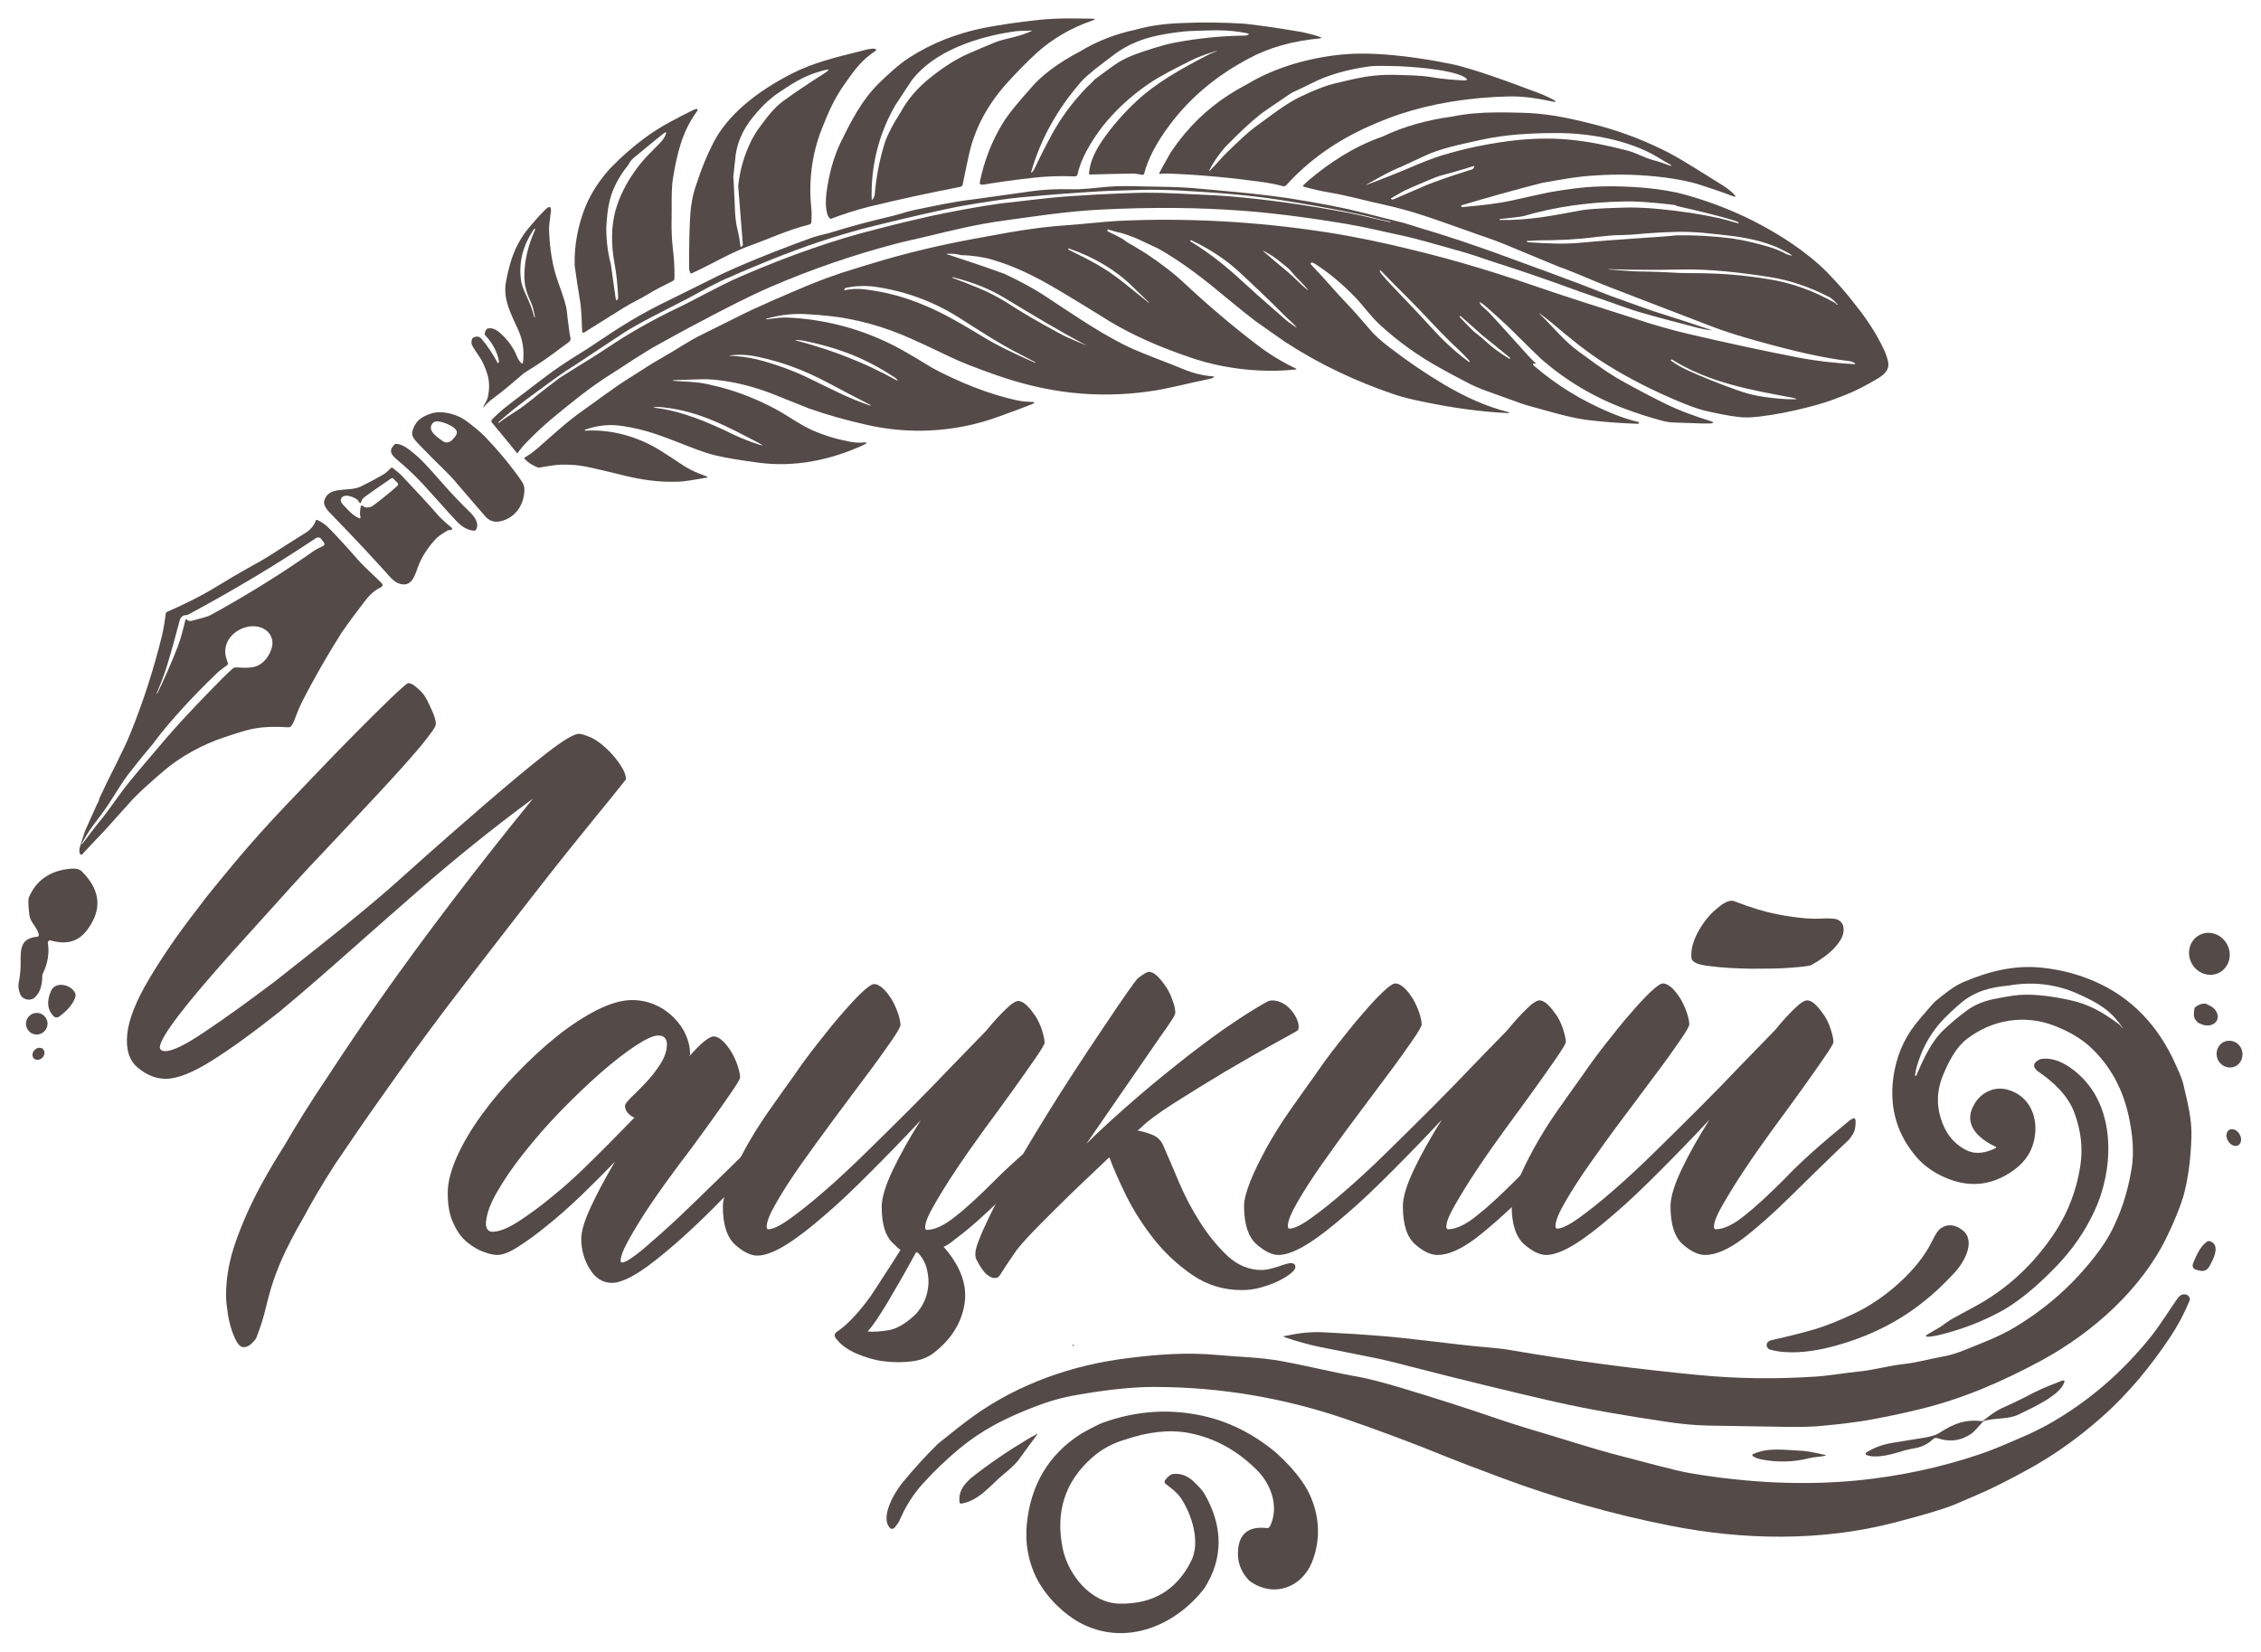
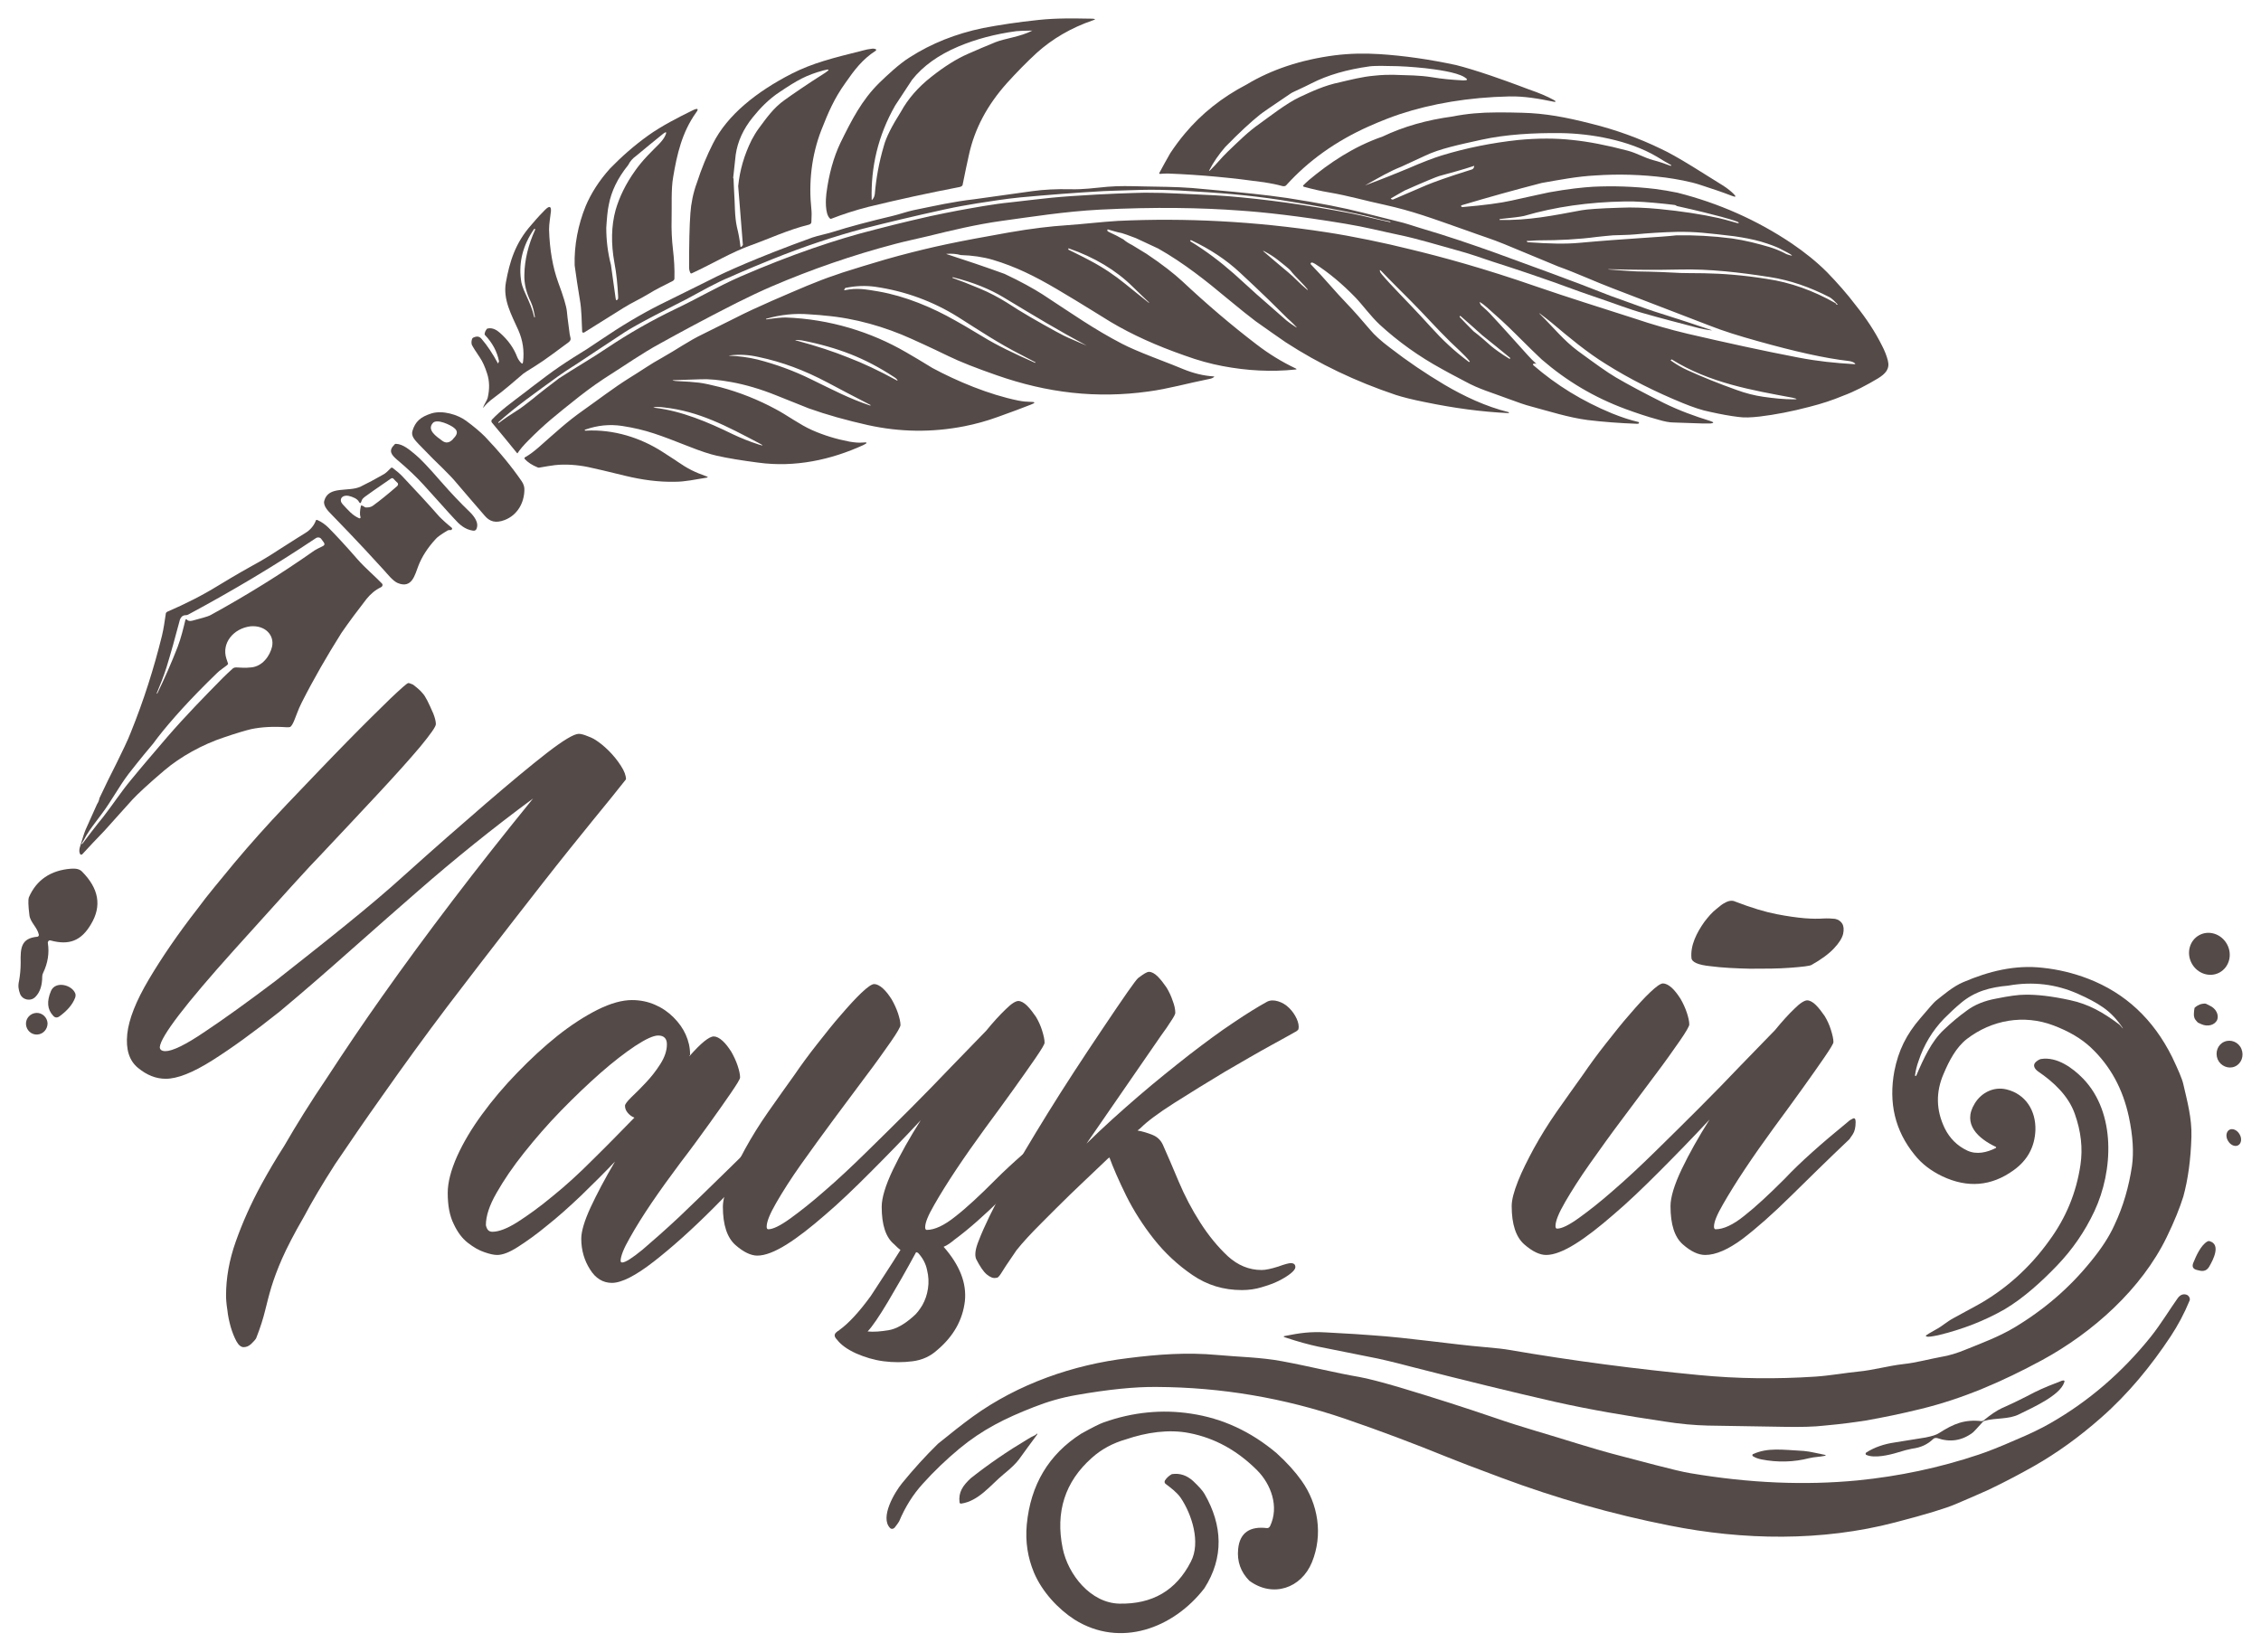
<svg xmlns="http://www.w3.org/2000/svg" width="490" height="358" viewBox="0 0 490 358" fill="none">
  <desc>
			Created with Pixso.
	</desc>
  <defs>
    <filter id="filter_131_1184_dd" x="0" y="0" width="490" height="358" filterUnits="userSpaceOnUse" color-interpolation-filters="sRGB">
      <feFlood flood-opacity="0" result="BackgroundImageFix" />
      <feColorMatrix in="SourceAlpha" type="matrix" values="0 0 0 0 0 0 0 0 0 0 0 0 0 0 0 0 0 0 127 0" result="hardAlpha" />
      <feOffset dx="0" dy="4" />
      <feGaussianBlur stdDeviation="1.333" />
      <feComposite in2="hardAlpha" operator="out" k2="-1" k3="1" />
      <feColorMatrix type="matrix" values="0 0 0 0 0 0 0 0 0 0 0 0 0 0 0 0 0 0 0.25 0" />
      <feBlend mode="normal" in2="BackgroundImageFix" result="effect_dropShadow_1" />
      <feBlend mode="normal" in="SourceGraphic" in2="effect_dropShadow_1" result="shape" />
    </filter>
  </defs>
  <g filter="url(#filter_131_1184_dd)">
    <path id="Vector" d="M407.03 78C408.65 76.98 409.6 75.96 409.13 74.13C408.86 73.11 408.45 72.02 407.84 70.87C406.35 67.88 404.45 65.02 402.22 62.23C400.32 59.72 398.22 57.34 395.98 55.03C393.68 52.72 391.1 50.68 388.32 48.78C380.74 43.68 372.4 40.01 363.53 37.77C361.9 37.43 360.27 37.16 358.65 36.95C354.04 36.41 349.57 36.27 345.23 36.48C343.06 36.61 339.81 36.95 335.68 37.7C332.97 38.31 330.26 38.85 327.61 39.47C325.24 40.01 321.65 40.49 316.91 40.89C316.84 40.89 316.77 40.89 316.77 40.83L316.71 40.76C316.57 40.69 316.64 40.55 316.77 40.49C322.46 38.79 328.29 37.16 334.12 35.66C337.98 34.98 341.84 34.23 345.77 34.03C350.72 33.69 355.8 33.83 361.02 34.5C363.05 34.78 366.3 35.32 368.68 36.14C371.18 36.95 373.42 37.7 375.32 38.45C376.2 38.79 376.33 38.65 375.72 38.04C375.18 37.5 374.43 36.88 373.49 36.27C372.88 35.93 370.71 34.5 366.85 32.13C363.86 30.29 361.56 29 360.07 28.32C355.19 25.94 350.11 24.11 344.89 22.82C339.27 21.39 334.93 20.57 329.85 20.44C328.02 20.37 326.19 20.37 324.36 20.37C321.04 20.37 317.86 20.64 314.81 21.25C309.25 22 304.17 23.43 299.63 25.6C293.33 27.78 288.11 31.31 283.64 35.05C283.17 35.46 282.76 35.86 282.42 36.2C282.35 36.27 282.42 36.41 282.56 36.48C284.52 37.02 286.35 37.43 287.98 37.7C292.38 38.45 295.7 39.47 300.17 40.42C306.2 41.78 309.66 43.07 318.13 46.06C320.7 47.01 323.55 47.89 325.99 48.91C332.76 51.7 336.63 53.33 337.64 53.74C341.64 55.17 346.04 57.2 349.5 58.5C356.07 61.01 363.05 63.73 370.5 66.58C373.42 67.74 376.94 68.83 381.07 69.98C388.87 72.16 395.37 73.65 400.72 74.26C401.2 74.33 401.61 74.47 401.88 74.67C402.15 74.88 402.15 74.94 401.88 74.94C397.54 74.67 394.08 74.33 389.82 73.52C381.96 72.02 373.96 70.25 365.76 68.35C361.76 67.4 358.24 66.38 354.18 65.02C346.79 62.64 340.01 60.54 332.9 58.09C321.72 54.21 312.57 51.7 305.46 50C300.31 48.71 293.19 47.21 287.37 46.33C271.92 43.95 256.81 43.2 242.31 43.88C238.72 44.09 234.99 44.56 231.06 44.83C227.81 45.04 223.67 45.51 218.59 46.4C207.07 48.44 202.53 49.39 194.81 51.43C193.52 51.77 190.88 52.51 186.88 53.74C183.29 54.83 181.26 55.51 180.78 55.71C178.89 56.32 176.92 57.14 174.89 57.95C170.89 59.65 163.91 62.57 159.3 64.95C156.73 66.25 154.42 67.4 152.33 68.42C149.21 69.91 146.57 71.82 143.52 73.52C141.01 74.88 138.64 76.58 136.4 77.93C133.01 80.04 129.22 82.96 126.31 85C122.85 87.45 120.68 89.49 116.75 92.95C115.8 93.77 114.86 94.52 113.77 95.13C113.64 95.2 113.64 95.33 113.7 95.47C114.38 96.22 115.33 96.83 116.48 97.3C116.62 97.37 116.75 97.37 116.82 97.37C118.24 97.1 119.33 96.96 120.21 96.83C122.44 96.56 125.15 96.76 127.46 97.24C129.02 97.58 131.73 98.19 135.52 99.14C139.18 100.02 142.7 100.5 146.23 100.43C148.53 100.43 150.5 99.95 153.07 99.55C153.48 99.48 153.48 99.41 153.14 99.27C150.63 98.39 149 97.58 146.84 96.08C146.3 95.67 145.14 94.99 143.52 93.91C138.84 90.91 133.01 89.01 126.92 89.35C126.71 89.35 126.65 89.28 126.78 89.15C126.78 89.15 126.85 89.08 126.98 89.08C129.49 88.2 132.13 87.92 134.84 88.33C140.13 89.15 143.11 90.37 149.21 92.75C151.78 93.77 153.82 94.45 155.37 94.79C157.75 95.33 160.73 95.81 164.32 96.28C172.31 97.37 180.11 95.67 187.09 92.48C188.1 92 188.03 91.8 186.88 91.93C186.2 92 185.26 91.93 184.1 91.73C181.26 91.19 178.55 90.37 175.97 89.22C173.33 88.06 170.42 85.89 168.05 84.66C164.39 82.69 160.39 81.06 156.05 79.91C154.15 79.43 152.6 79.09 151.51 78.95C150.29 78.82 148.73 78.68 146.84 78.61C146.5 78.61 146.09 78.55 145.82 78.48C145.75 78.48 145.75 78.41 145.82 78.41C148.19 78.34 150.22 78.27 151.92 78.21C153.68 78.14 155.85 78.34 158.49 78.82C161.47 79.36 164.79 80.31 168.32 81.74C172.45 83.37 174.75 84.32 175.3 84.53C179.29 85.95 183.49 87.11 188.03 88.13C195.08 89.69 201.99 89.76 208.97 88.4C211.41 87.92 213.85 87.25 216.29 86.36C219.13 85.34 221.51 84.46 223.4 83.71C224.49 83.3 224.42 83.1 223.2 83.1C222.59 83.1 221.71 83.03 220.69 82.83C214.32 81.54 207.34 78.61 202.06 75.76C201.99 75.76 200.16 74.54 196.37 72.36C188.78 67.94 179.77 65.16 170.28 64.82C169.33 64.82 167.98 64.95 166.15 65.23C166.08 65.23 166.08 65.23 166.01 65.16C166.01 65.09 166.01 65.09 166.08 65.09C169.13 64.21 172.25 63.87 175.43 64.14C177.33 64.27 178.41 64.34 178.75 64.41C185.26 64.95 191.83 66.86 197.52 69.44C198.54 69.91 201.18 71.07 205.52 73.18C208.16 74.47 211.68 75.83 215.95 77.32C226.99 81.2 237.7 82.42 248.88 80.86C253.08 80.31 257.35 79.09 262.09 78.14C262.57 78.07 262.91 77.87 263.11 77.73C263.18 77.66 263.11 77.59 263.04 77.59C260.81 77.46 258.64 76.91 256.47 76.03C255.52 75.62 253.28 74.74 249.76 73.38C246.98 72.29 244.75 71.34 243.19 70.53C237.16 67.4 232.55 64.14 225.91 59.79C223.88 58.5 221.17 57 217.71 55.37C213.58 53.87 209.38 52.45 205.18 51.09C205.04 51.02 205.04 51.02 205.18 51.02C206.26 50.95 207.28 51.02 208.23 51.29C210.73 51.36 213.04 51.7 215.14 52.31C220.15 53.81 224.22 55.84 229.09 58.7C234.85 62.1 238.65 64.55 240.68 65.77C245.36 68.56 250.64 70.93 256.67 73.04C259.65 74.13 262.43 74.88 264.94 75.35C270.29 76.37 275.58 76.64 280.73 76.1C281.06 76.1 281.06 75.96 280.73 75.83C277.74 74.4 274.97 72.7 272.32 70.66C266.9 66.52 261.55 61.96 256.26 57C254.5 55.37 251.93 53.33 248.47 51.02C247.46 50.41 246.37 49.73 245.36 49.12C244.68 48.78 244 48.37 243.46 47.89C242.51 47.35 241.49 46.81 240.41 46.33C239.94 46.13 239.87 45.92 240.07 45.72C241.02 45.99 242.04 46.33 243.12 46.53C243.59 46.67 244.61 47.01 246.17 47.62C247.8 48.37 249.42 49.12 250.98 49.86C256.54 52.99 261.55 57 266.02 60.74C268.73 62.98 270.76 64.61 272.12 65.63C274.7 67.47 276.86 68.96 278.63 70.19C285.94 74.94 293.8 78.68 302.48 81.6C303.97 82.08 306.07 82.62 308.85 83.17C315.08 84.46 321.04 85.27 326.94 85.55C327 85.55 327 85.55 327 85.48C327 85.41 327 85.34 326.94 85.34C321.99 84.12 317.25 81.88 312.98 79.36C308.98 76.98 305.05 74.33 301.19 71.34C299.29 69.91 297.87 68.62 296.92 67.47C295.02 65.23 293.33 63.32 291.97 61.9C289.33 59.18 287.03 56.32 284.11 53.33C283.91 53.13 284.11 52.85 284.38 52.92C284.52 52.92 284.72 53.06 284.99 53.19C287.98 55.1 290.89 57.54 293.74 60.47C295.36 62.17 297.06 64.55 299.02 66.38C303.02 70.05 307.49 73.25 312.44 75.96C313.25 76.44 314.94 77.32 317.38 78.61C320.57 80.38 323.41 81.13 326.8 82.42C328.83 83.17 330.53 83.78 331.88 84.12C335.68 85.14 339.95 86.5 344.01 87.04C347.4 87.45 350.99 87.72 354.72 87.86C355.12 87.86 355.26 87.79 355.19 87.58C355.19 87.52 355.12 87.45 354.99 87.45C353.23 87.04 351.4 86.43 349.36 85.61C342.93 82.96 337.3 79.5 332.29 75.15C332.22 75.08 332.22 75.01 332.22 74.94C332.22 74.88 332.29 74.88 332.29 74.88C332.36 74.81 332.49 74.81 332.7 74.81C332.76 74.81 332.76 74.81 332.83 74.88L332.9 74.88L332.9 74.81C332.22 74.2 331.61 73.58 331.07 72.97C328.43 70.05 325.72 66.99 322.87 63.93C322.53 63.59 321.92 62.98 321.04 62.23C320.91 62.17 320.84 61.96 320.7 61.62C320.64 61.49 320.7 61.42 320.84 61.56C321.31 61.83 321.79 62.24 322.26 62.64C324.43 64.55 326.46 66.38 328.29 68.22C331.21 71.14 333.17 73.04 334.12 73.92C339.54 78.61 345.5 82.15 352.28 84.66C354.51 85.48 356.89 86.29 359.39 86.97C360.75 87.38 361.83 87.58 362.71 87.58C366.51 87.72 368.54 87.79 368.88 87.79C369.69 87.79 370.3 87.79 370.71 87.79C371.52 87.72 371.45 87.52 370.64 87.25C367.32 86.23 363.93 85 360.61 83.37C356.41 81.26 352.96 79.43 350.18 77.8C348.21 76.64 345.5 74.67 341.98 72.09C338.86 69.78 336.76 67.06 333.78 64.14C333.44 63.8 333.51 63.8 333.85 64.07C334.66 64.68 335.47 65.29 336.29 65.97C340.01 69.1 343.88 72.36 348.08 74.94C353.16 78.14 358.71 80.92 364.68 83.37C366.85 84.25 368.81 84.93 370.57 85.27C373.01 85.82 374.98 86.16 376.6 86.36C377.96 86.57 379.52 86.5 381.35 86.29C384.67 85.89 388.26 85.21 392.12 84.19C394.83 83.51 397.27 82.69 399.37 81.81C401.94 80.86 404.52 79.5 407.03 78ZM318.74 32.81C313.72 34.37 310.61 35.52 309.12 36.14C306.68 37.16 304.31 38.24 301.87 39.26C301.8 39.26 301.66 39.26 301.6 39.19C301.53 39.19 301.53 39.13 301.46 39.13C301.39 39.06 301.39 39.06 301.46 38.99C302.95 38.11 303.97 37.56 304.44 37.29C308.71 35.39 311.22 34.37 311.89 34.16C314.6 33.42 317.11 32.74 319.35 31.99C319.48 31.92 319.55 31.99 319.48 32.06C319.42 32.53 319.14 32.74 318.74 32.81ZM312.5 29.68C310.74 30.22 308.24 31.17 305.12 32.53C302.68 33.55 299.63 34.78 295.97 36.14C295.9 36.14 295.9 36.14 295.9 36.2L295.97 36.14C295.97 36.14 295.97 36.07 296.04 36.07C299.09 34.37 300.99 33.21 303.7 32.13C304.92 31.58 306.68 30.77 308.85 29.75C311.96 28.25 316.16 27.37 321.11 26.28C326.39 25.13 332.29 24.79 338.18 24.85C344.62 24.92 352.96 26.35 359.05 29.95C360.27 30.7 361.29 31.31 362.17 31.79C362.24 31.85 362.24 31.92 362.17 31.92C362.17 31.92 362.1 31.92 362.04 31.92L361.97 31.92C360.75 31.45 359.53 31.04 358.24 30.7C356.41 30.22 354.78 29.2 352.75 28.66C348.14 27.44 344.15 26.69 340.83 26.35C337.24 25.94 333.24 25.94 328.97 26.35C323.35 26.96 317.86 28.05 312.5 29.68ZM324.97 43.68C324.97 43.61 324.97 43.54 325.04 43.48C327.75 43.2 329.51 43 330.32 42.8C337.03 40.83 344.28 39.81 352.01 39.67C354.72 39.6 357.63 39.87 360.48 40.15C361.29 40.21 362.04 40.35 362.85 40.42C362.98 40.42 363.12 40.49 363.25 40.55C363.32 40.62 363.39 40.69 363.53 40.69C367.86 41.64 371.05 42.46 373.08 43C374.3 43.34 375.52 43.68 376.6 44.09C376.74 44.16 376.87 44.29 376.81 44.36C376.81 44.36 376.74 44.36 376.54 44.36C374.43 43.75 373.08 43.41 372.47 43.27C368.81 42.46 364.47 41.78 359.53 41.3C356.68 41.03 353.84 40.89 350.99 41.03C346.65 41.16 343.88 41.37 342.79 41.57C336.56 42.73 331.27 43.82 324.97 43.68ZM342.25 48.64C339.4 48.91 335.68 48.84 331.07 48.5C331 48.5 331 48.5 331 48.44C330.93 48.37 330.93 48.37 330.87 48.3C330.8 48.23 330.87 48.23 330.87 48.23C331.75 48.23 332.56 48.1 333.58 48.1C337.85 48.1 342.05 47.89 346.11 47.35C347.47 47.21 348.62 47.08 349.57 47.01C351.4 46.94 352.89 46.94 354.31 46.81C357.29 46.53 360.34 46.33 363.39 46.26C367.39 46.19 370.1 46.53 375.86 47.21C377.75 47.49 379.72 47.83 381.62 48.37C383.65 48.98 385 49.52 385.68 49.86C388.66 51.36 389.14 51.77 387.17 51.09C384.67 49.73 382.5 49.25 379.58 48.5C378.16 48.16 376.74 47.89 375.38 47.69C371.18 47.15 367.12 46.94 363.32 47.01C359.8 47.42 352.68 47.69 342.25 48.64ZM397.74 61.69C392.93 58.97 387.99 57.2 382.9 56.46C377.82 55.64 373.28 55.3 369.29 55.23C366.64 55.23 364.95 55.17 364.2 55.17C361.83 55.03 358.71 54.89 354.72 54.83C352.62 54.76 350.85 54.55 348.75 54.42C348.69 54.42 348.62 54.42 348.62 54.42C348.48 54.35 348.55 54.35 348.69 54.35C353.57 54.49 358.78 54.55 364.2 54.42C370.5 54.28 376.94 55.03 383.51 56.05C387.92 56.73 392.25 58.22 396.59 60.47C397.2 60.88 397.74 61.42 398.22 61.96C398.29 62.03 398.29 62.1 398.15 62.03C398.08 62.03 398.08 62.03 398.01 62.03C397.81 61.76 397.81 61.69 397.74 61.69ZM143.92 84.32C151.44 85.14 157.41 88.33 164.52 92.07C165.54 92.61 165.47 92.68 164.39 92.34C162.49 91.73 160.46 90.91 158.76 90.1C153.48 87.52 147.72 85.07 141.89 84.39C141.48 84.32 141.48 84.32 141.89 84.25C142.3 84.19 143.04 84.19 143.92 84.32ZM172.65 69.71C172.92 69.71 173.33 69.71 173.74 69.78C177.67 70.53 181.19 71.55 184.31 72.77C187.42 73.99 190.54 75.62 193.66 77.66C194 77.87 194.27 78.07 194.4 78.27C194.61 78.55 194.54 78.61 194.27 78.41C190.54 76.37 187.09 74.74 183.9 73.52C180.72 72.23 176.99 71 172.72 69.85C172.25 69.85 172.25 69.78 172.65 69.71ZM164.39 73.38C169.54 74.47 174.28 76.24 179.29 78.89C182.21 80.45 185.32 82.08 188.64 83.78C188.71 83.78 188.71 83.85 188.64 83.85C188.64 83.85 188.64 83.91 188.58 83.91C183.97 82.35 180.78 80.65 175.77 78.21C172.04 76.37 168.11 74.94 164.12 73.92C162.15 73.45 160.12 73.18 158.15 73.11C157.88 73.11 157.88 73.11 158.15 73.04C160.32 72.77 162.28 72.91 164.39 73.38ZM206.6 56.12C210.94 57.2 214.59 58.7 217.51 60.47C224.28 64.55 229.43 67.67 235.53 70.93C234.38 70.46 233.3 69.98 232.21 69.51C231.06 69.03 229.98 68.49 228.89 67.88C225.16 65.84 221.57 63.8 218.25 61.62C216.63 60.6 214.39 59.38 212.22 58.5C209.92 57.54 208.02 56.8 206.46 56.25C206.4 56.25 206.4 56.18 206.4 56.18C206.53 56.05 206.53 56.05 206.6 56.12ZM207.68 64.75C212.29 67.67 216.36 70.39 221.17 72.84C222.73 73.65 223.81 74.2 224.42 74.54L224.35 74.6C224.35 74.67 224.28 74.67 224.22 74.6C219.74 72.63 215.95 70.8 212.97 68.96C209.85 67.06 207.82 65.91 207.07 65.5C202.06 62.64 196.23 60.2 190.41 59.18C187.56 58.7 185.8 58.36 183.09 58.9C182.95 58.9 182.88 58.84 182.95 58.77C183.02 58.7 183.09 58.63 183.09 58.56C183.16 58.43 183.29 58.36 183.49 58.36C185.53 57.95 187.63 57.88 189.66 58.16C196.23 59.11 202.26 61.35 207.68 64.75ZM245.49 58.16C247.05 59.65 248.2 60.81 249.02 61.56L249.02 61.62C248.95 61.62 248.95 61.62 248.95 61.62C247.46 60.47 245.76 59.04 243.87 57.54C241.63 55.71 239.12 54.01 236.28 52.51C235.8 52.24 234.24 51.43 231.6 50.14C231.53 50.14 231.53 50.07 231.53 50.07C231.53 50 231.53 50 231.53 49.93C231.53 49.86 231.53 49.8 231.67 49.86C237.16 51.77 241.83 54.55 245.49 58.16ZM280.93 66.86C281.13 67.06 281.13 67.06 280.86 66.92C280.25 66.52 279.51 66.04 278.76 65.43C277.88 64.68 275.98 62.98 272.87 60.26C272.73 60.2 270.97 58.5 267.38 55.3C264.53 52.79 261.42 50.41 257.96 48.3C257.96 48.3 257.89 48.23 257.96 48.23L257.96 48.16C258.03 48.03 258.09 48.03 258.23 48.1C262.23 50 265.75 52.31 268.73 55.1C269.34 55.71 272.93 58.9 279.03 65.02C280.05 65.91 280.66 66.58 280.93 66.86ZM282.08 57.27C282.62 57.82 283.03 58.29 283.3 58.63C283.5 58.9 283.5 58.97 283.17 58.7C281.67 57.48 280.52 56.12 279.17 55.03C277.13 53.33 275.37 51.83 273.88 50.54C273.61 50.27 273.61 50.27 274.02 50.48C275.03 51.02 276.05 51.63 277.07 52.45C277.54 52.85 278.01 53.19 278.42 53.53C279.1 54.08 279.57 54.49 279.71 54.69C280.18 55.3 281 56.18 282.08 57.27ZM318.4 74.47C318.33 74.47 318.26 74.47 318.26 74.4C315.08 72.02 312.64 69.71 310.06 66.86C309.52 66.25 307.29 63.8 303.29 59.65C301.87 58.16 300.58 56.8 299.49 55.51C299.29 55.23 299.09 55.03 299.09 54.89C298.95 54.49 299.02 54.42 299.36 54.76C300.31 55.78 301.39 56.86 302.54 58.02C303.97 59.45 306.81 62.23 310.81 66.52C311.35 67.13 312.57 68.35 314.33 70.12C315.49 71.27 317.32 72.84 318.53 74.33C318.47 74.4 318.47 74.4 318.4 74.47ZM327.21 73.52C327.28 73.58 327.28 73.58 327.28 73.65C327.28 73.72 327.21 73.72 327.21 73.79L327.14 73.79C325.24 72.63 323.96 71.68 323.14 71C321.92 69.91 320.7 68.83 319.35 67.81C318.33 66.79 317.32 65.77 316.37 64.75C316.3 64.68 316.3 64.61 316.37 64.55L316.43 64.48L316.5 64.48C318.13 65.91 319.69 67.26 321.25 68.69C323.28 70.32 325.24 71.89 327.21 73.52ZM388.6 82.56C386.7 82.56 384.53 82.35 382.16 82.01C380.26 81.74 378.36 81.26 376.33 80.52C372.33 79.09 368.81 77.66 365.69 76.24C364.47 75.69 363.32 75.01 362.17 74.2C362.04 74.13 362.04 74.06 362.17 73.99C362.17 73.99 362.24 73.99 362.24 73.92L362.31 73.92C370.5 79.02 379.72 80.58 388.53 82.22C389.61 82.49 389.61 82.56 388.6 82.56Z" fill="#544A47" fill-opacity="1" fill-rule="evenodd" />
    <path id="Vector" d="M256.81 24.92C255.66 26.28 254.57 27.77 253.62 29.2C252.81 30.63 252 32.06 251.25 33.48C251.18 33.62 251.25 33.69 251.45 33.69C252 33.62 252.61 33.62 253.22 33.62C260.33 33.89 267.24 34.57 274.02 35.52C275.37 35.73 276.73 36 277.95 36.34C278.29 36.41 278.63 36.34 278.76 36.14C283.5 30.9 289.4 26.62 296.72 23.36C299.49 22.13 301.66 21.32 303.29 20.77C310.27 18.46 318.26 17.1 327.07 16.9C330.32 16.83 333.44 17.38 336.76 18.06C337.1 18.12 337.17 18.06 337.03 17.85C337.03 17.85 336.9 17.78 336.69 17.65C335.34 16.9 333.58 16.15 331.41 15.41C330.8 15.2 328.09 14.11 323.14 12.41C319.96 11.33 317.45 10.58 315.55 10.1C309.86 8.88 304.31 8.07 298.95 7.73C295.7 7.52 292.45 7.59 289.2 8C281.95 8.95 275.58 11.06 270.16 14.32C264.8 17.1 260.33 20.71 256.81 24.92ZM308.85 10.78C311.22 11.06 315.49 11.6 317.32 12.69C318.2 13.23 318.13 13.43 317.11 13.43C314.6 13.3 312.37 13.09 310.4 12.75C307.42 12.28 305.46 12.35 301.87 12.21C300.92 12.21 299.56 12.21 297.8 12.41C295.23 12.62 292.38 13.37 290.35 13.84C287.03 14.52 284.32 15.81 281.67 17.04C278.76 18.4 274.9 21.45 273.07 22.75C270.36 24.65 268.53 26.55 266.09 28.86C264.6 30.29 263.58 31.65 262.23 32.94C261.96 33.14 261.96 33.14 262.09 32.87C262.97 31.17 264.13 29.47 265.55 27.84C268.6 24.72 271.1 22.41 273.07 20.84C273.48 20.5 275.64 19.01 279.57 16.36C279.91 16.08 280.73 15.75 281.88 15.2C282.49 14.93 283.3 14.52 284.25 14.05C287.71 12.28 291.91 11.06 296.85 10.38C297.39 10.31 298.75 10.24 300.92 10.31C303.63 10.31 306.2 10.51 308.85 10.78Z" fill="#544A47" fill-opacity="1" fill-rule="evenodd" />
-     <path id="Vector" d="M217.17 22.95C214.8 26.89 213.24 31.11 212.36 35.39C212.22 35.93 212.56 36.14 213.24 36C216.15 35.52 219.81 34.98 224.22 34.5C226.79 34.23 229.7 34.1 232.89 34.23C233.16 34.23 233.43 34.1 233.5 33.89C234.24 30.29 236.55 26.55 238.92 23.43C241.63 20.03 244.88 16.97 248.81 14.25C251.59 12.35 254.77 10.79 258.16 9.09C259.25 8.54 261.08 7.79 263.58 7.05C263.65 7.05 263.65 7.05 263.65 7.05C263.65 7.12 263.65 7.12 263.65 7.12C262.84 7.39 262.09 7.73 261.35 8.13C255.59 11.13 250.44 14.05 246.31 17.92C243.53 20.5 241.16 23.22 239.06 26.21C237.5 28.46 236.14 31.04 236.01 33.69C236.01 33.76 236.07 33.83 236.14 33.83C238.38 33.76 241.49 33.69 245.56 33.62C246.17 33.62 246.98 33.83 247.59 33.89C247.8 33.89 247.86 33.83 247.93 33.76C248.74 30.5 250.64 26.83 253.69 22.82C257.96 17.17 263.58 12.42 270.63 8.68C275.03 6.3 280.18 4.87 286.01 4.33C286.49 4.26 286.49 4.19 286.01 3.99C284.86 3.58 283.5 3.24 282.28 2.97C275.92 1.88 271.65 1.34 269.61 1.13C265.28 0.86 260.74 0.79 255.99 1C252.27 1.13 249.02 1.61 246.17 2.42C241.7 3.38 237.7 4.94 234.24 7.05C229.3 9.63 225.57 12.42 223.13 15.41C220.96 17.85 218.59 20.57 217.17 22.95ZM251.12 3.65C253.15 3.24 256.13 2.76 258.64 2.7C262.91 2.56 265.95 2.36 270.09 3.17C270.76 3.31 270.83 3.44 270.22 3.65C270.09 3.72 269.88 3.72 269.55 3.72C264.8 3.78 259.86 4.26 254.77 5.21C253.28 5.48 251.79 5.89 250.24 6.37C246.64 7.52 244 8.34 241.49 10.11C240.07 11.13 238.65 12.15 237.23 13.23C236.55 14.05 235.6 14.8 234.99 15.48C232.14 18.53 229.84 21.73 228.08 24.92C226.86 27.16 225.5 29.75 224.15 32.67C224.01 32.94 223.88 33.15 223.61 33.35C223.47 33.49 223.4 33.42 223.47 33.28C225.5 26.21 229.09 19.69 234.31 13.71C235.13 12.76 236.21 11.94 237.23 11.06C238.72 9.9 240.21 8.75 241.77 7.59C244.41 5.69 247.46 4.4 251.12 3.65Z" fill="#544A47" fill-opacity="1" fill-rule="evenodd" />
    <path id="Vector" d="M258.3 36.75C254.77 36.48 251.18 36.48 247.86 36.41C244.81 36.34 242.58 36.27 240.07 36.48C236.95 36.75 234.99 37.09 231.94 37.02C228.96 36.95 226.18 37.09 223.74 37.43C217.85 38.24 213.65 38.85 211.14 39.19C206.4 39.74 202.94 40.55 197.93 41.57C196.64 41.84 194.88 42.46 193.45 42.8C188.58 43.95 184.17 45.11 180.31 46.33C178.95 46.74 177.26 47.08 176.04 47.49C164.05 51.83 156.87 55.1 154.02 56.59C152.05 57.61 148.33 59.38 143.04 62.03C138.98 64.07 134.64 66.65 130.03 69.78C128.27 71 126.37 72.22 124.34 73.45C122.31 74.74 120.28 76.1 118.31 77.59C115.47 79.7 114.11 80.79 114.11 80.79C110.52 83.51 108.62 84.87 106.66 86.91C106.45 87.11 106.45 87.38 106.59 87.58C108.42 89.76 110.25 92 112.08 94.25L112.15 94.25C112.69 93.43 113.43 92.55 114.52 91.46C117.97 87.99 120.14 86.23 125.63 81.88C128.07 79.97 130.24 78.48 132.07 77.32C135.32 75.28 139.05 72.63 143.18 70.39C147.11 68.21 152.6 65.22 159.71 61.62C162.28 60.33 164.86 59.11 167.23 58.09C175.77 54.42 184.78 51.29 194.13 48.84C196.16 48.3 198.74 47.76 201.04 47.21C206.26 45.92 211.68 44.63 217.1 43.88C223.54 43 230.79 41.84 238.38 41.44C250.3 40.83 260.47 41.03 268.67 41.64C273.75 41.98 281.4 42.8 291.57 44.5C296.04 45.24 299.09 46.06 303.29 46.94C306.95 47.69 311.89 49.18 315.82 50.27C318.13 50.88 321.52 52.04 323.28 52.65C327.75 54.08 334.19 56.18 342.45 59.24C343.67 59.65 344.96 60.13 346.38 60.6C349.84 61.76 353.29 63.12 356.28 63.93C359.8 64.95 363.53 65.9 367.39 66.92C368.61 67.26 369.76 67.47 370.84 67.6C371.05 67.6 371.05 67.6 370.84 67.53C362.85 64.82 358.17 63.46 356.75 62.91C352.75 61.49 350.11 60.53 349.03 60.13C340.28 56.66 332.09 53.74 323.55 50.61C319.14 49.05 313.86 47.21 307.63 45.38C305.86 44.83 304.51 44.36 303.02 44.02C301.87 43.75 299.22 43.07 295.16 42.05C291.43 41.1 286.08 40.01 278.96 38.92C273.75 38.17 269.61 37.77 262.84 37.16C262.7 37.16 261.21 37.02 258.3 36.75ZM288.04 41.16C292.51 41.98 295.56 42.66 297.19 43.07C298.89 43.54 300.24 43.82 301.26 44.02C301.32 44.02 301.32 44.02 301.32 44.09C301.32 44.16 301.32 44.16 301.26 44.16C298.34 43.54 295.56 42.8 292.79 42.25C283.23 40.42 274.29 39.19 265.95 38.51C262.5 38.24 259.11 38.17 255.66 37.97C253.15 37.83 250.64 37.77 248.13 37.77C245.42 37.83 240 37.97 232.14 38.51C229.09 38.72 226.45 38.99 224.22 39.26C222.45 39.47 220.69 39.67 218.93 39.87C215.34 40.21 210.6 41.1 207.62 41.64C205.79 41.98 203.82 42.39 201.59 42.86C199.82 43.27 195.76 44.16 189.52 45.79C181.19 47.89 171.37 51.22 160.39 55.98C155.31 58.22 151.11 60.74 146.23 63.05C141.14 65.5 136.27 68.28 131.59 71.41C128.27 73.65 124.61 75.76 121.16 78C119.19 79.5 117.23 80.99 115.33 82.56C113.97 83.64 112.82 84.53 111.81 85.14C110.52 85.95 109.3 86.77 108.15 87.65C108.08 87.65 108.01 87.72 108.01 87.65C108.01 87.58 108.01 87.58 108.01 87.52C109.91 85.82 111.94 84.19 114.04 82.62C116.28 80.99 118.51 79.29 120.82 77.66C121.56 77.12 123.05 76.1 125.43 74.6C127.19 73.45 130.51 71.2 135.39 68.01C136.54 67.26 138.71 66.04 141.96 64.34C145.08 62.71 147.31 61.62 148.73 60.87C151.92 59.17 155.03 57.34 158.36 55.98C158.63 55.84 161.54 54.55 167.23 52.24C174.48 49.32 181.12 47.15 187.02 45.58C192.1 44.29 197.99 42.86 204.84 41.37C207.34 40.83 209.65 40.42 211.75 40.08C214.87 39.6 217.71 39.13 221.1 38.79C227.06 38.24 233.09 37.77 239.06 37.43C239.33 37.43 242.04 37.29 247.32 37.16C249.96 37.09 252.74 37.16 255.59 37.29C264.8 37.83 270.16 38.24 277.41 39.33C279.03 39.6 282.56 40.15 288.04 41.16Z" fill="#544A47" fill-opacity="1" fill-rule="evenodd" />
    <path id="Vector" d="M179.09 37.97C178.95 39.06 178.75 42.32 179.84 43.34C179.9 43.41 180.04 43.48 180.17 43.41C182.61 42.46 185.32 41.57 188.24 40.83C194.67 39.26 201.25 37.83 207.95 36.54C208.29 36.48 208.63 36.27 208.63 36C209.17 33.42 209.58 31.24 209.99 29.54C211.21 23.97 213.92 18.81 218.25 13.98C220.29 11.74 222.39 9.56 224.69 7.45C228.08 4.4 232.14 2.02 236.89 0.39C237.5 0.18 237.43 0.11 236.75 0.05C232.41 -0.02 229.03 -0.09 225.1 0.32C220.56 0.79 216.56 1.41 213.04 2.08C207.14 3.31 201.86 5.41 197.18 8.41C194.88 9.83 192.23 12.35 190.54 13.98C186.75 17.72 184.58 22 182.14 26.96C180.65 30.09 179.63 33.76 179.09 37.97ZM215.75 5.14C213.71 5.96 211.68 6.84 209.65 7.73C207.34 8.75 204.7 10.38 201.79 12.69C198.94 14.93 196.77 17.45 195.28 20.16C193.25 23.36 192.03 25.81 191.56 27.57C190.47 31.24 189.86 34.78 189.59 38.04C189.52 38.51 189.39 38.92 189.05 39.26C188.98 39.4 188.91 39.4 188.91 39.26C188.71 32.26 190.27 25.4 194 18.87C195.22 17.04 196.44 15.13 197.66 13.3C200.03 10.31 203.35 7.93 207.68 6.09C211.55 4.46 215.68 3.38 220.22 2.76C220.96 2.7 222.12 2.63 223.74 2.63C221.1 3.99 217.78 4.33 215.75 5.14Z" fill="#544A47" fill-opacity="1" fill-rule="evenodd" />
    <path id="Vector" d="M149.62 42.25C149.41 45.04 149.34 48.91 149.34 53.87C149.34 54.35 149.41 54.76 149.62 55.16C149.68 55.3 149.82 55.3 149.95 55.23C154.49 53.13 158.36 50.75 162.69 49.18C166.35 47.89 170.82 45.79 175.3 44.7C175.57 44.63 175.84 44.43 175.84 44.16C175.91 42.86 175.91 41.91 175.84 41.37C175.23 35.66 175.84 29.75 178.01 24.17C179.5 20.37 180.78 17.38 183.16 14.05C185.19 11.12 186.88 8.88 189.8 6.98C189.93 6.84 189.93 6.71 189.73 6.64C189.52 6.57 189.25 6.5 188.91 6.57C188.24 6.64 187.63 6.77 187.15 6.91C180.38 8.61 176.18 9.63 171.5 12.01C163.98 15.88 157.61 20.91 154.49 27.16C153.21 29.68 152.05 32.46 151.04 35.59C150.22 37.77 149.75 40.21 149.62 42.25ZM163.17 21.39C164.66 19.55 166.55 17.51 169.06 15.88C172.72 13.43 174.69 12.28 178.48 11.26C179.77 10.92 179.9 11.06 178.89 11.74C174.62 14.45 171.7 16.49 170.08 17.65C167.57 19.41 166.01 21.73 164.39 23.9C163.84 24.65 163.37 25.46 162.89 26.35C161.27 29.61 160.32 32.94 159.98 36.34C160.32 40.62 160.66 44.83 161 49.12C161 49.12 161 49.18 160.93 49.18C160.86 49.25 160.8 49.39 160.73 49.46C160.66 49.59 160.46 49.52 160.46 49.39C160.32 48.03 160.05 46.6 159.71 45.24C159.17 42.8 159.3 40.21 159.1 37.63C159.03 36.68 159.03 35.66 158.97 34.71C158.9 34.64 158.9 34.57 158.9 34.5C159.1 32.87 159.24 31.17 159.44 29.54C159.85 26.69 161.07 23.97 163.17 21.39Z" fill="#544A47" fill-opacity="1" fill-rule="evenodd" />
    <path id="Vector" d="M125.63 60.74C126.1 63.32 126.04 65.84 126.17 67.94C126.17 68.08 126.44 68.15 126.58 68.08C128.95 66.58 131.79 64.82 135.05 62.78C136.88 61.62 138.64 60.87 140.4 59.79C142.03 58.77 144.4 57.61 145.75 56.93C146.02 56.8 146.16 56.59 146.16 56.39C146.23 54.35 146.09 52.17 145.82 49.86C145.62 48.1 145.48 45.92 145.55 43.34C145.62 40.76 145.41 37.02 145.89 34.37C146.7 29.54 147.78 24.72 150.83 20.44C151.51 19.55 151.24 19.35 150.02 19.96C147.11 21.39 143.38 23.29 140.53 25.33C137.49 27.5 134.71 29.95 132.2 32.53C129.76 35.25 128.07 37.97 126.92 40.69C125.29 44.7 124.41 49.18 124.54 53.53C124.88 55.98 125.22 58.36 125.63 60.74ZM137.83 29.82C139.92 28.05 141.89 26.49 143.72 24.99C144.33 24.51 144.53 24.58 144.26 25.19C143.65 26.69 142.3 27.64 140.33 29.75C139.18 30.97 138.3 32.06 137.69 32.94C135.59 35.86 134.23 38.72 133.42 41.5C132.47 44.97 132.4 48.78 133.15 52.92C133.62 55.37 133.83 57.75 133.96 60.19C133.96 60.53 133.96 60.67 133.96 60.74C133.69 61.21 133.49 61.21 133.42 60.67C133.08 58.22 132.74 55.84 132.4 53.4C131.73 50.82 131.39 48.16 131.39 45.38C131.52 43.34 131.66 41.64 131.93 40.42C132.47 37.5 133.83 34.64 136.13 31.79C136.54 30.97 137.15 30.29 137.83 29.82Z" fill="#544A47" fill-opacity="1" fill-rule="evenodd" />
    <path id="Vector" d="M104.01 73.52C104.56 74.33 105.1 75.49 105.57 76.98C106.11 78.61 106.11 80.38 105.71 82.15C105.51 82.96 104.83 83.71 104.69 84.46C105.1 83.85 105.91 83.03 107.13 82.15C109.37 80.52 111.33 78.75 113.43 76.98C113.7 76.78 114.52 76.24 115.87 75.42C118.38 73.86 120.68 72.02 123.05 70.32C124 69.64 123.6 69.37 123.46 68.42C123.05 65.36 122.85 63.73 122.85 63.46C122.72 62.3 122.11 60.26 120.95 57.14C119.8 53.94 119.12 50.14 118.99 45.79C118.99 44.43 119.26 43.14 119.4 41.78C119.46 40.69 119.06 40.55 118.11 41.5C117.63 41.98 116.62 43 115.19 44.7C111.67 48.64 110.45 52.72 109.64 57.2C108.96 60.94 110.86 64.27 112.35 67.6C113.3 69.78 113.64 72.02 113.36 74.4C113.3 74.88 113.16 74.94 112.82 74.54C112.55 74.26 112.21 73.72 112.08 73.38C111.33 71.41 110.11 69.71 108.35 68.15C107.74 67.6 106.79 66.99 105.78 67.19C105.64 67.19 105.51 67.26 105.44 67.4C105.23 67.67 105.1 67.94 105.03 68.35C105.03 68.49 105.03 68.55 105.1 68.62C106.72 70.32 107.74 72.22 108.15 74.33C108.08 74.47 108.01 74.6 107.94 74.81C106.79 72.7 105.64 70.93 104.35 69.44C103.88 68.89 103.34 68.83 102.59 69.17C102.46 69.23 102.39 69.3 102.32 69.44C102.18 69.85 102.12 70.25 102.25 70.73C102.52 71.27 103.13 72.22 104.01 73.52ZM113.84 59.58C113.3 58.43 112.96 57.41 112.89 56.52C112.42 52.85 113.3 49.18 115.74 45.65C115.8 45.58 115.8 45.58 115.94 45.65L116.01 45.72C114.45 49.12 113.7 52.38 113.64 55.5C113.57 57.48 114.04 59.45 115.06 61.49C115.53 62.5 115.74 63.66 115.94 64.75C115.87 64.75 115.87 64.75 115.8 64.82C115.33 62.84 114.79 61.69 113.84 59.58Z" fill="#544A47" fill-opacity="1" fill-rule="evenodd" />
    <path id="Vector" d="M113.09 100.36C110.86 97.1 108.15 93.84 105.1 90.64C104.08 89.62 102.73 88.47 100.97 87.18C99.2 85.89 95.95 84.87 93.51 85.61C91.14 86.36 89.99 87.38 89.38 89.42C89.04 90.58 89.99 91.46 90.8 92.34C93.24 94.86 94.93 96.56 95.95 97.51C97.1 98.66 98.19 99.75 99.07 100.84C100.56 102.6 101.51 103.69 101.98 104.24C102.52 104.85 103.54 106.07 105.03 107.77C106.11 109.06 107.4 109.47 109.37 108.72C112.21 107.63 113.57 104.92 113.64 102.33C113.7 101.65 113.5 100.97 113.09 100.36ZM98.46 90.85C98.32 90.98 98.19 91.12 98.12 91.25C97.37 92 96.63 92.14 95.82 91.53C94.53 90.58 92.5 89.22 93.78 87.72C94.66 86.63 97.78 88.2 98.39 88.74C99.2 89.35 99.2 90.03 98.46 90.85Z" fill="#544A47" fill-opacity="1" fill-rule="evenodd" />
    <path id="Vector" d="M101.51 106.68C99.95 105.19 97.92 103.08 95.54 100.36C92.83 97.24 91 95.33 90.06 94.58C88.77 93.5 87.35 92.27 85.85 92.21C85.72 92.21 85.58 92.21 85.52 92.34C84.09 93.7 84.84 94.58 85.99 95.6C88.43 97.64 90.33 99.48 91.75 101.04C94.87 104.44 97.03 106.95 98.39 108.38C99.54 109.67 100.69 110.76 102.52 111.03C102.86 111.1 103.2 110.9 103.27 110.62C103.88 109.2 102.59 107.7 101.51 106.68Z" fill="#544A47" fill-opacity="1" fill-rule="evenodd" />
    <path id="Vector" d="M96.49 109.2C95.88 108.66 95.41 108.18 95.21 107.98C92.7 105.12 90.06 102.27 87.35 99.41C86.74 98.73 85.99 98.12 85.11 97.44C84.97 97.3 84.77 97.37 84.64 97.51C83.96 98.19 83.62 98.6 82.81 99C81.25 99.89 79.76 100.7 78.2 101.45C75.62 102.74 71.15 101.18 70.27 104.58C70 105.6 71.08 106.75 71.69 107.36C73.18 108.93 77.18 112.94 83.28 119.67C83.96 120.41 85.11 121.91 86.19 122.38C89.31 123.68 89.92 120.55 90.67 118.65C91.41 116.74 92.63 114.77 94.46 112.8C94.8 112.39 95.68 111.78 97.03 110.97C97.17 110.9 97.31 110.9 97.44 110.9C97.51 110.9 97.51 110.9 97.58 110.9C97.85 110.97 98.12 110.63 97.92 110.42C97.31 109.95 96.83 109.47 96.49 109.2ZM86.06 101.38C84.03 103.15 82.26 104.58 80.84 105.6C80.5 105.87 80.03 106 79.42 106C79.28 106 79.15 106 79.08 105.94C78.88 105.8 78.67 105.66 78.47 105.6C78.33 105.53 78.27 105.53 78.2 105.73C78 106.68 77.93 107.5 78.13 108.11C78.2 108.25 78 108.45 77.79 108.32C76.3 107.64 75.56 106.68 74.27 105.32C73.39 104.37 74 103.22 75.56 103.49C76.44 103.69 77.45 104.1 77.79 104.78C78 105.19 78.2 105.12 78.33 104.65C78.4 104.31 78.67 103.97 79.15 103.63C79.69 103.22 81.52 101.93 84.7 99.75C84.91 99.61 85.11 99.61 85.25 99.75C85.58 100.09 85.85 100.43 86.19 100.7C86.33 100.97 86.26 101.18 86.06 101.38Z" fill="#544A47" fill-opacity="1" fill-rule="evenodd" />
    <path id="Vector" d="M77.52 117.28C74.81 114.16 72.64 111.85 71.22 110.42C70.54 109.74 69.73 109.13 68.78 108.72C68.64 108.65 68.44 108.72 68.44 108.86C68.03 109.94 67.29 110.83 66.21 111.51C66 111.64 64.1 112.8 60.51 115.11C58.55 116.4 56.65 117.56 54.75 118.58C51.1 120.61 48.66 122.11 47.3 122.93C43.78 125.1 40.12 126.93 36.32 128.57C36.05 128.7 35.92 128.84 35.92 129.11C35.65 130.81 35.51 132.1 35.1 133.8C33.34 140.94 31.11 147.94 28.33 154.8C27.65 156.57 26.57 158.74 25.28 161.39C23.99 163.91 22.77 166.42 21.55 169.01C21.49 169.41 21.35 169.82 21.01 170.36C20.2 172.2 19.38 173.97 18.57 175.8C18.3 176.41 17.89 177.71 17.28 179.74C17.15 180.29 17.15 180.7 17.35 181.1C17.42 181.31 17.69 181.31 17.83 181.17C19.38 179.47 21.01 177.77 22.64 176.07C24.67 173.83 26.7 171.52 28.74 169.28C29.82 168.12 32.06 166.02 35.58 163.02C39.1 160.03 43.85 157.38 48.59 155.82C51.37 154.87 53.26 154.33 54.42 154.05C56.65 153.58 59.23 153.44 62.14 153.64C62.48 153.64 62.75 153.64 62.89 153.58C63.49 153.17 63.97 151.61 64.38 150.59C64.65 149.84 64.99 149.09 65.39 148.28C67.97 143.18 70.88 138.15 74 133.19C75.69 130.74 77.52 128.29 79.42 125.85C80.3 124.76 81.32 123.88 82.6 123.27C82.87 123.13 83.01 122.79 82.81 122.52C81.18 120.82 79.21 119.19 77.52 117.28ZM58.96 136.18C58.48 138.22 56.85 140.46 54.42 140.67C53.2 140.8 52.11 140.73 51.16 140.67C50.89 140.67 50.69 140.73 50.49 140.87C49.6 141.68 48.86 142.36 48.25 142.98C44.12 147.19 40.25 151.13 36.19 155.82C33.41 159.08 30.77 162.14 28.33 165.13C26.23 167.65 24.53 170.3 22.37 173.08C22.3 173.15 20.74 175.05 17.83 178.93C17.83 178.93 17.76 179 17.69 178.93L17.69 178.86C18.03 178.32 18.37 177.77 18.71 177.09C19.66 175.53 20.4 174.65 21.96 172.54C24.13 169.68 25.69 166.63 27.85 163.77C28.4 163.09 30.09 160.85 33.14 157.25C33.21 157.18 33.55 156.7 34.16 155.89C37.07 152.15 41.27 147.46 46.96 141.96C47.3 141.62 47.71 141.28 48.11 141C48.93 140.39 49.33 140.12 49.33 140.05C49.4 139.99 49.47 139.85 49.4 139.78C49.33 139.64 49.27 139.31 49.06 138.76C47.98 135.43 50.55 132.24 54.28 131.76C57.46 131.49 59.5 133.66 58.96 136.18ZM69.86 114.43C69.12 114.77 68.51 115.11 68.17 115.31C60.92 120.41 53.47 125.03 45.67 129.31C44.93 129.72 43.37 130.06 41.68 130.54C41.13 130.67 40.73 130.61 40.46 130.27C40.39 130.2 40.25 130.27 40.19 130.33C39.71 132.31 39.24 134.28 38.49 136.25C37.14 139.71 35.65 143.11 34.09 146.31C34.02 146.37 34.02 146.37 34.02 146.37C34.02 146.31 33.95 146.31 33.95 146.31C34.77 144.34 35.51 142.5 36.12 140.53C37 137.67 37.95 134.28 38.97 130.4C39.1 129.99 39.31 129.72 39.58 129.52C39.71 129.45 39.78 129.45 39.92 129.38C40.32 129.38 40.66 129.31 40.86 129.18C50.35 124.08 59.5 118.64 68.44 112.66C68.85 112.39 69.39 112.46 69.66 112.87C69.86 113.14 70 113.34 70.2 113.61C70.41 113.95 70.34 114.23 69.86 114.43Z" fill="#544A47" fill-opacity="1" fill-rule="evenodd" />
    <path id="Vector" d="M481.02 206.8C483.12 205.64 483.86 202.92 482.64 200.68C481.42 198.44 478.71 197.55 476.61 198.71C474.51 199.86 473.77 202.58 474.99 204.83C476.21 207.07 478.92 207.95 481.02 206.8Z" fill="#544A47" fill-opacity="1" fill-rule="evenodd" />
    <path id="Vector" d="M478.1 213.59C477.9 213.52 477.63 213.52 477.29 213.59C476.41 213.73 475.8 214.27 475.6 214.47C475.53 214.88 475.46 215.29 475.46 215.7C475.46 215.9 475.39 216.51 475.8 217.06C476 217.33 476.21 217.53 476.34 217.67L477.09 218.01C478.44 218.62 479.93 218.21 480.48 217.13C480.95 216.04 480.27 214.61 478.92 214L478.1 213.59Z" fill="#544A47" fill-opacity="1" fill-rule="evenodd" />
    <path id="Vector" d="M414.95 246.35C416.51 248.32 418.54 249.82 420.92 250.97C426.4 253.56 431.55 253.15 436.36 249.68C439.41 247.51 440.97 244.58 441.11 240.98C441.24 236.77 439.01 233.17 434.87 232.15C432.1 231.47 429.39 232.83 427.96 235.2C425.18 239.69 428.78 242.82 432.5 244.58C432.64 244.65 432.64 244.79 432.5 244.86C430.61 245.81 428.37 246.35 426.34 245.4C424.17 244.38 422.54 242.75 421.46 240.57C419.56 236.63 419.49 232.69 421.25 228.68C422.41 225.96 423.9 223.04 426.27 221.2C431.69 217.06 438.6 215.84 445.04 218.28C448.43 219.57 451.07 221.14 453.1 223.04C457.37 227.05 460.08 232.08 461.37 238.13C462.25 242.27 462.45 245.81 462.04 248.73C461.37 253.22 460.15 257.5 458.25 261.51C457.1 264.09 455.34 266.74 453.1 269.46C448.43 275.24 442.87 279.99 436.36 283.87C433.11 285.77 429.86 286.99 426.13 288.49C424.17 289.3 422.41 289.85 420.71 290.12C418.41 290.53 415.16 291.41 412.51 291.68C408.99 292.09 406.14 292.98 402.62 293.32C400.39 293.52 396.52 294.2 393.41 294.4C385 294.95 376.6 294.88 368.2 294.06C354.65 292.77 341.03 291 327.14 288.62C326.06 288.42 324.29 288.22 321.85 288.01C314.6 287.4 305.39 285.97 297.26 285.43C295.7 285.29 292.45 285.09 287.43 284.82C283.91 284.61 281.67 284.95 278.56 285.57C278.08 285.63 278.08 285.77 278.56 285.91C281.4 286.86 283.71 287.47 285.6 287.88C288.65 288.49 292.38 289.24 296.78 290.12C299.02 290.53 302.14 291.28 306 292.3C317.11 295.15 327.41 297.67 336.9 299.84C344.76 301.61 352.55 302.9 360.68 304.12C364.14 304.67 367.25 304.94 370.1 305.01C372.6 305.07 378.09 305.14 386.5 305.28C390.22 305.35 393.2 305.28 395.44 305.01C399.23 304.67 402.15 304.26 404.32 303.92C408.18 303.24 412.18 302.42 416.31 301.4C425.46 299.16 433.93 295.49 442.6 290.8C453.58 284.82 464.08 275.44 469.57 264.16C471.26 260.69 472.41 257.77 473.16 255.39C474.17 251.72 474.78 247.37 474.92 242.41C475.05 238.4 473.97 234.52 473.16 230.99C472.89 229.77 472.01 227.8 470.72 225.08C466.65 216.92 460.62 211.28 452.56 208.16C449.37 206.93 445.99 206.12 442.67 205.78C436.7 205.1 431.01 206.52 425.46 208.9C423.22 209.85 421.12 211.69 419.49 212.98C419.15 213.25 418.07 214.48 416.17 216.72C413.12 220.25 411.43 223.72 410.55 228.14C409.26 235.07 410.68 241.12 414.95 246.35ZM450.32 211.42C452.63 212.44 454.39 213.39 455.74 214.34C457.44 215.5 458.86 217.06 460.08 218.89L460.01 218.89C459.67 218.49 459.4 218.15 459.2 218.01C455.74 215.43 452.69 213.66 448.56 212.78C444.77 211.96 441.45 211.55 438.74 211.62C437.45 211.62 435.42 211.89 432.71 212.44C430.06 212.91 427.9 213.8 426.2 215.09C424.51 216.31 422.88 217.67 421.25 219.23C418.61 221.68 416.85 225.49 415.29 229.16C415.29 229.22 415.16 229.22 415.09 229.22C415.02 229.16 415.02 229.16 415.02 229.09C415.16 228 415.43 226.98 415.77 226.03C416.92 222.5 418.82 219.37 421.32 216.79C422.47 215.63 423.69 214.48 424.91 213.46C427.96 210.87 431.35 209.99 435.21 209.65C440.5 208.7 445.58 209.31 450.32 211.42Z" fill="#544A47" fill-opacity="1" fill-rule="evenodd" />
    <path id="Vector" d="M484.34 227.18C485.76 226.57 486.37 224.87 485.76 223.38C485.15 221.88 483.46 221.2 482.03 221.82C480.61 222.43 480 224.13 480.61 225.62C481.22 227.05 482.91 227.8 484.34 227.18Z" fill="#544A47" fill-opacity="1" fill-rule="evenodd" />
    <path id="Vector" d="M428.03 279.18C426.74 279.86 425.18 280.74 423.29 281.76C422 282.44 420.71 283.6 419.63 284.14C418.27 284.89 417.53 285.36 417.46 285.43C417.32 285.57 417.33 285.63 417.53 285.7C417.87 285.84 418.68 285.7 420.04 285.43C425.39 284.14 430.2 282.24 434.47 279.79C438.6 277.34 442.6 273.67 445.85 270.27C449.1 266.87 451.81 263 453.91 258.51C457.98 249.82 458.59 237.24 451.47 229.83C449.17 227.46 445.78 225.01 442.33 225.55C441.99 225.62 441.65 225.82 441.24 226.16C440.36 226.91 441.04 227.8 441.72 228.27C445.11 230.58 448.29 233.57 449.65 237.45C451 241.25 451.41 244.92 450.87 248.52C449.98 254.51 447.75 259.94 444.16 264.84C439.96 270.75 434.47 275.71 428.03 279.18Z" fill="#544A47" fill-opacity="1" fill-rule="evenodd" />
    <path id="Vector" d="M485.08 244.24C485.76 243.84 485.9 242.75 485.35 241.86C484.81 240.91 483.8 240.51 483.12 240.91C482.44 241.32 482.3 242.41 482.85 243.29C483.39 244.24 484.41 244.65 485.08 244.24Z" fill="#544A47" fill-opacity="1" fill-rule="evenodd" />
    <path id="Vector" d="M478.85 265.04C478.71 264.97 478.51 265.04 478.37 265.11C476.95 265.93 475.94 268.24 475.33 269.73C474.99 270.55 475.26 271.09 476.14 271.29L476.75 271.43C477.63 271.63 478.31 271.36 478.78 270.55C479.66 269.05 481.36 265.72 478.85 265.04Z" fill="#544A47" fill-opacity="1" fill-rule="evenodd" />
    <path id="Vector" d="M473.9 276.66C473.16 276.39 472.48 276.66 471.94 277.41C470.38 279.59 468.28 283.05 466.11 285.77C459.88 293.52 452.63 299.77 444.29 304.53C442.4 305.62 439.89 306.84 436.64 308.2C433.25 309.69 430.61 310.71 428.78 311.32C420.24 314.18 411.5 316.01 402.55 316.9C391.24 317.99 379.18 317.51 366.37 315.34C364.68 315.06 362.17 314.45 358.78 313.57C357.83 313.3 355.33 312.68 351.26 311.6C348.35 310.85 345.3 309.97 342.18 309.01C335.75 306.98 329.92 305.41 323.89 303.31C317.72 301.2 310.74 298.95 303.02 296.64C299.29 295.56 296.45 294.81 294.55 294.47C289.67 293.65 283.77 292.16 277.88 291.07C273.27 290.19 268.12 290.12 263.85 289.71C257.15 289.1 250.98 289.57 244.48 290.39C232.55 291.82 220.69 295.96 210.87 303.03C208.63 304.66 206.12 306.64 203.28 308.95C200.5 311.67 197.93 314.52 195.49 317.51C193.93 319.41 190.61 324.92 192.91 327.23C193.18 327.5 193.59 327.43 193.86 327.16C194.13 326.82 194.61 326.21 194.88 325.73C196.16 322.68 197.86 319.96 199.96 317.65C202.4 314.93 205.04 312.41 207.89 310.03C212.9 305.89 217.78 303.44 224.08 300.99C226.99 299.84 230.04 298.95 233.16 298.41C240.07 297.19 245.97 296.58 250.71 296.64C264.67 296.71 278.22 299.02 291.43 303.51C299.16 306.16 306.54 308.95 313.72 311.87C315.55 312.62 319.42 314.11 325.45 316.35C337.3 320.77 349.43 324.24 361.83 326.68C377.82 329.88 394.83 330.15 410.68 326.01C417.53 324.24 421.86 322.88 423.76 322.06C426.13 321.04 428.57 320.02 430.94 318.94C434.94 317.03 438.19 315.27 440.84 313.77C445.85 310.92 450.73 307.38 455.34 303.31C461.23 298.14 466.18 292.09 470.45 285.63C472.01 283.26 473.36 280.74 474.51 277.95C474.72 277.55 474.44 276.87 473.9 276.66Z" fill="#544A47" fill-opacity="1" fill-rule="evenodd" />
-     <path id="Vector" d="M382.9 287.33C382.77 287.88 383.11 288.42 383.65 288.56C387.31 289.57 391.85 289.1 395.51 288.28C403.37 286.45 410.75 283.12 417.05 278.02C419.29 276.26 421.39 274.22 423.49 271.97C425.52 269.87 428.37 265.04 425.32 262.66C423.63 261.37 422 261.24 420.51 262.32C420.04 262.66 419.43 263.55 418.68 265.11C415.56 271.5 408.25 277.68 401.94 280.67C398.62 282.24 395.64 283.46 393 284.21C390.9 284.82 387.85 285.63 383.79 286.52C383.31 286.72 382.97 286.93 382.9 287.33Z" fill="#544A47" fill-opacity="1" fill-rule="evenodd" />
    <path id="Vector" d="M446.87 295.28C445.24 295.9 442.8 296.85 440.9 297.8C438.6 299.02 436.23 300.18 433.79 301.26C432.77 301.74 431.42 302.62 429.86 303.92C429.72 303.98 429.59 304.05 429.45 304.05C425.73 303.64 423.42 304.6 420.24 306.63C419.63 307.04 418.68 307.31 417.33 307.59C414.01 308.13 411.77 308.47 410.62 308.67C408.31 309.01 406.28 309.69 404.45 310.85C404.25 310.98 404.25 311.32 404.52 311.39C406.28 312.14 409.47 311.39 411.23 310.85C412.51 310.44 413.6 310.17 414.34 310.03C416.38 309.76 417.73 309.08 418.95 307.93C419.15 307.72 419.49 307.65 419.83 307.72C422.54 308.67 425.12 308.33 427.49 306.57C427.76 306.36 428.51 305.55 429.66 304.26C429.79 304.12 429.86 304.05 430.06 303.98C432.5 303.3 435.35 303.71 437.58 302.56C440.63 301.06 446.39 298.48 447.34 295.69C447.54 295.28 447.34 295.15 446.87 295.28Z" fill="#544A47" fill-opacity="1" fill-rule="evenodd" />
    <path id="Vector" d="M390.9 310.51C386.16 310.24 383.11 309.76 379.92 311.19C379.72 311.26 379.72 311.6 379.92 311.67C380.46 312.01 381.07 312.21 381.75 312.35C385.21 313.02 388.66 312.96 392.12 312.07C393.27 311.8 394.36 311.8 395.3 311.6C395.78 311.53 395.78 311.39 395.3 311.32C393.54 310.99 392.46 310.65 390.9 310.51Z" fill="#544A47" fill-opacity="1" fill-rule="evenodd" />
-     <path id="Vector" d="M232.56 287.75C232.63 287.75 232.63 287.75 232.7 287.68C232.77 287.68 232.77 287.61 232.7 287.54C232.63 287.47 232.56 287.47 232.49 287.54C232.41 287.54 232.41 287.61 232.41 287.68C232.49 287.68 232.56 287.75 232.56 287.75Z" fill="#544A47" fill-opacity="1" fill-rule="evenodd" />
    <path id="Vector" d="M282.08 316.97C280.73 315.06 278.9 313.02 276.66 310.99C271.1 306.3 264.94 303.44 258.09 302.42C251.86 301.47 245.49 302.08 239.19 304.32C238.38 304.6 236.75 305.41 234.31 306.77C227.27 311.26 223.34 317.85 222.52 326.48C222.18 330.22 222.73 333.62 224.08 336.88C225.84 341.03 229.3 344.77 232.89 347.08C242.78 353.26 254.3 348.98 261.01 340.28C265.28 333.62 264.94 326.62 261.08 319.89C260.67 319.14 259.79 318.19 258.57 317.03C257.21 315.81 255.72 315.27 253.96 315.54C253.35 315.88 252.88 316.29 252.47 316.9C252.34 317.17 252.34 317.44 252.61 317.65C253.76 318.53 254.98 319.41 255.86 320.64C258.3 324.24 260.26 330.35 258.09 334.5C254.91 340.75 249.76 343.75 242.58 343.61C236.34 343.47 231.47 337.29 230.31 331.65C228.69 323.76 230.79 317.17 236.62 312.01C238.65 310.17 241.16 308.81 244 308C248.41 306.5 253.28 305.75 257.76 306.64C263.31 307.72 268.19 310.44 272.46 314.72C275.44 317.71 277.27 322.61 275.24 326.82C275.1 327.09 274.83 327.3 274.49 327.23C271.04 326.82 268.67 328.11 268.33 331.78C268.06 334.43 268.87 336.74 270.76 338.65C275.85 342.39 282.01 340.28 284.32 334.64C286.76 328.66 285.67 322 282.08 316.97Z" fill="#544A47" fill-opacity="1" fill-rule="evenodd" />
    <path id="Vector" d="M224.62 306.84C224.55 306.91 224.49 306.97 224.42 307.04C223.81 307.31 223.2 307.65 222.66 307.99C218.32 310.58 214.26 313.36 210.39 316.42C208.63 318.05 207.68 319.48 207.95 321.66C207.95 321.86 208.16 321.93 208.29 321.93C212.09 321.38 214.59 317.99 217.44 315.61C219.13 314.25 220.22 313.16 220.83 312.34C222.12 310.51 223.47 308.74 224.76 306.97C224.83 306.7 224.83 306.7 224.62 306.84Z" fill="#544A47" fill-opacity="1" fill-rule="evenodd" />
-     <path id="Vector" d="M9.22 225.21C9.76 224.67 9.76 223.79 9.29 223.38C8.81 222.97 8 223.04 7.46 223.65C6.92 224.19 6.92 225.08 7.39 225.49C7.93 225.89 8.75 225.76 9.22 225.21Z" fill="#544A47" fill-opacity="1" fill-rule="evenodd" />
    <path id="Vector" d="M10.31 217.81C10.24 216.52 9.15 215.5 7.87 215.56C6.58 215.63 5.56 216.72 5.63 218.01C5.7 219.3 6.78 220.32 8.07 220.25C9.36 220.18 10.31 219.1 10.31 217.81Z" fill="#544A47" fill-opacity="1" fill-rule="evenodd" />
    <path id="Vector" d="M16.34 211.42C15.66 209.44 12 208.56 11.05 210.8C10.1 213.05 10.24 214.81 11.52 216.17C11.93 216.65 12.41 216.65 12.88 216.31C14.57 215.09 15.73 213.73 16.27 212.3C16.4 211.96 16.4 211.69 16.34 211.42Z" fill="#544A47" fill-opacity="1" fill-rule="evenodd" />
    <path id="Vector" d="M15.39 184.3C10.98 184.64 7.87 186.75 6.24 190.55C6.1 190.96 6.1 192.25 6.38 194.43C6.58 195.92 8.07 197.01 8.41 198.57C8.48 198.84 8.27 199.05 8.07 199.05C4.55 199.39 4.41 201.49 4.48 204.69C4.48 206.11 4.34 207.41 4.14 208.56C3.87 209.72 4 210.46 4.34 211.42C4.88 212.78 6.65 213.12 7.66 212.1C8.68 211.08 9.15 209.58 9.15 207.68C9.15 207.41 9.22 207.13 9.36 206.86C10.37 204.76 10.71 202.58 10.37 200.41C10.31 200.07 10.64 199.73 10.98 199.86C14.98 200.95 17.62 199.93 19.72 196.33C22.1 192.39 21.42 188.58 17.76 184.91C17.22 184.37 16.47 184.23 15.39 184.3Z" fill="#544A47" fill-opacity="1" fill-rule="evenodd" />
    <path id="Vector" d="M50.82 183.01C54.08 179.13 57.8 174.92 62.14 170.37C67.02 165.27 71.35 160.71 75.22 156.77C79.08 152.83 82.2 149.77 84.57 147.46C86.94 145.22 88.23 144.06 88.5 144.06C88.7 144.06 89.04 144.2 89.51 144.4C90.39 145.08 91.14 145.69 91.61 146.31C92.16 146.85 92.9 148.35 93.92 150.72C94.26 151.61 94.46 152.35 94.46 152.97C94.46 153.51 93.31 155.14 91.07 157.86C88.84 160.51 85.79 163.91 82.06 167.92C78.33 171.93 74.06 176.48 69.32 181.51C67.42 183.42 61.19 190.28 50.69 201.97C40.19 213.66 34.83 220.66 34.63 222.97C34.63 223.52 35.04 223.85 35.85 223.85C37.34 223.85 40.19 222.5 44.39 219.64C48.59 216.85 53.67 213.18 59.7 208.63C64.78 204.62 69.8 200.68 74.74 196.67C79.69 192.66 83.96 189.06 87.62 185.73C94.05 179.95 99.95 174.78 105.23 170.23C110.52 165.68 114.92 162.01 118.51 159.22C122.11 156.43 124.41 155.07 125.43 155.07C125.97 155.07 126.65 155.28 127.46 155.62C127.8 155.75 128.2 155.89 128.68 156.16C129.83 156.84 130.91 157.72 131.93 158.74C132.95 159.76 133.83 160.85 134.57 162.01C135.32 163.16 135.66 164.11 135.66 164.93L132.4 169.01C130.17 171.73 127.19 175.4 123.53 179.95C119.87 184.5 115.8 189.74 111.2 195.65C106.59 201.56 101.85 207.75 96.97 214.14C92.09 220.59 87.41 227.05 82.87 233.51C79.15 238.74 75.76 243.7 72.64 248.32C69.8 252.74 67.56 256.55 65.87 259.74C63.7 263.48 62.14 266.54 61.12 268.85C60.11 271.16 59.36 273.2 58.82 274.96C58.28 276.73 57.87 278.43 57.46 280.06C57.06 281.69 56.45 283.73 55.5 286.11C55.3 286.45 54.89 286.86 54.42 287.33C53.87 287.81 53.4 288.01 52.79 288.01C52.25 288.01 51.71 287.6 51.23 286.72C50.76 285.84 50.35 284.82 50.01 283.66C49.67 282.44 49.4 281.22 49.27 279.93C49.06 278.63 48.99 277.55 48.99 276.8C48.99 273.06 49.67 269.12 51.1 265.11C52.52 261.1 54.35 256.95 56.65 252.74C58.14 250.02 59.77 247.23 61.6 244.38C64.31 239.69 67.36 234.8 70.81 229.7C74.67 223.79 78.6 217.94 82.74 212.1C92.29 198.57 103.2 184.23 115.53 169.08C106.79 175.53 98.46 182.26 90.53 189.19C86.33 192.86 81.59 197.01 76.3 201.7C71.02 206.39 65.8 210.94 60.58 215.29C55.03 219.71 50.15 223.24 45.95 225.89C41.74 228.54 38.42 229.84 35.92 229.84C33.75 229.84 31.78 229.02 29.89 227.46C27.99 225.89 27.24 223.45 27.58 220.12C27.92 216.92 29.48 212.98 32.26 208.29C35.04 203.6 38.56 198.43 42.9 192.86C44.93 190.08 47.64 186.88 50.82 183.01Z" fill="#544A47" fill-opacity="1" fill-rule="evenodd" />
    <path id="Vector" d="M169.81 237.92C169.94 237.72 170.21 237.52 170.69 237.31C171.16 237.11 171.37 237.38 171.37 238.06C171.37 239.21 171.16 240.1 170.76 240.71C170.35 241.32 170.08 241.73 170.01 241.8C164.45 247.85 159.3 253.15 154.63 257.84C149.95 262.53 145.62 266.4 141.69 269.46C137.76 272.52 134.71 274.08 132.61 274.08C130.71 274.08 129.08 273.13 127.87 271.16C126.65 269.26 125.97 267.01 125.97 264.5C125.97 262.93 126.65 260.62 128 257.7C129.36 254.78 131.12 251.45 133.28 247.78C130.91 250.29 128.41 252.74 125.9 255.19C123.33 257.63 120.89 259.81 118.58 261.64C116.28 263.55 114.18 265.04 112.28 266.26C110.38 267.49 108.89 268.03 107.74 268.03C107.06 268.03 106.11 267.83 104.96 267.42C103.74 267.01 102.59 266.33 101.37 265.38C100.15 264.43 99.14 263.07 98.32 261.3C97.44 259.54 97.03 257.29 97.03 254.58C97.03 252.33 97.71 249.68 99.07 246.62C100.42 243.63 102.25 240.57 104.49 237.52C106.72 234.46 109.3 231.4 112.15 228.48C114.99 225.55 117.84 222.9 120.82 220.52C123.73 218.21 126.65 216.31 129.49 214.88C132.34 213.46 134.84 212.78 136.94 212.78C138.77 212.78 140.4 213.12 141.96 213.8C143.52 214.48 144.8 215.36 145.96 216.52C147.11 217.67 147.99 218.89 148.6 220.25C149.21 221.61 149.55 223.04 149.55 224.53C149.55 224.67 149.55 224.74 149.48 224.74C149.41 224.74 149.41 224.81 149.41 224.94C151.92 222.09 153.68 220.66 154.7 220.66C155.24 220.66 155.92 221 156.59 221.61C157.27 222.22 157.88 223.04 158.49 223.99C159.03 224.94 159.51 225.96 159.85 226.98C160.19 228 160.39 228.88 160.39 229.56C160.39 229.9 159.71 230.99 158.42 232.89C157.14 234.8 155.51 237.04 153.68 239.62C151.78 242.27 149.75 245.06 147.45 248.05C145.21 251.04 143.11 253.96 141.21 256.75C139.32 259.54 137.76 262.05 136.47 264.36C135.18 266.6 134.5 268.3 134.5 269.32C134.5 269.53 134.64 269.66 134.84 269.66C135.52 269.66 137.01 268.71 139.25 266.88C141.48 264.97 144.19 262.6 147.24 259.74C150.29 256.82 153.61 253.62 157.2 250.09C160.8 246.56 163.37 244.04 165 242.48C166.62 240.91 168.25 239.42 169.81 237.92ZM106.72 263C108.08 263 109.91 262.32 112.15 260.9C114.38 259.47 116.96 257.63 119.73 255.32C122.51 253.08 125.43 250.43 128.47 247.37C131.52 244.38 134.5 241.32 137.49 238.26C136.94 238.06 136.47 237.72 136.06 237.24C135.66 236.77 135.45 236.29 135.45 235.68C135.45 235.34 135.93 234.73 136.88 233.78C137.83 232.89 138.91 231.81 139.99 230.65C141.14 229.43 142.16 228.14 143.11 226.64C144.06 225.15 144.53 223.72 144.53 222.36C144.53 221.14 143.92 220.46 142.64 220.46C141.62 220.46 139.99 221.2 137.69 222.7C135.45 224.19 132.88 226.17 130.1 228.61C127.32 231.06 124.48 233.78 121.56 236.77C118.65 239.76 116.01 242.82 113.57 245.88C111.13 248.93 109.16 251.86 107.61 254.58C106.05 257.29 105.3 259.6 105.3 261.57C105.51 262.53 105.91 263 106.72 263Z" fill="#544A47" fill-opacity="1" fill-rule="evenodd" />
    <path id="Vector" d="M195.15 266.94C194.67 266.6 194.27 266.2 193.79 265.72C191.96 264.23 191.08 261.51 191.08 257.57C191.08 255.66 191.9 252.94 193.52 249.54C195.15 246.15 197.18 242.54 199.55 238.81C195.83 242.82 192.17 246.55 188.64 250.09C185.12 253.62 181.87 256.75 178.75 259.4C175.7 262.05 172.92 264.23 170.42 265.79C167.91 267.35 165.81 268.17 164.12 268.17C162.76 268.17 161.13 267.42 159.37 265.86C157.61 264.29 156.66 261.57 156.66 257.57C156.66 256.21 157.14 254.44 158.02 252.19C158.9 249.95 160.12 247.57 161.47 245.06C162.89 242.48 164.52 239.83 166.42 237.11C168.32 234.39 170.21 231.74 172.11 229.09C173.6 226.91 175.23 224.67 177.06 222.36C178.89 220.05 180.58 217.87 182.27 215.97C183.9 214.07 185.39 212.44 186.68 211.21C187.97 209.99 188.91 209.31 189.46 209.31C190 209.31 190.68 209.65 191.35 210.26C192.03 210.87 192.64 211.69 193.25 212.64C193.79 213.59 194.27 214.61 194.61 215.63C194.94 216.65 195.15 217.53 195.15 218.21C195.15 218.55 194.47 219.78 193.05 221.82C191.62 223.85 189.86 226.37 187.69 229.22C185.53 232.15 183.16 235.27 180.65 238.67C178.14 242.07 175.77 245.33 173.6 248.39C171.43 251.45 169.67 254.23 168.25 256.68C166.83 259.13 166.15 260.83 166.15 261.92C166.15 262.26 166.28 262.46 166.49 262.46C167.5 262.46 169.06 261.71 171.23 260.15C173.4 258.58 175.91 256.61 178.68 254.17C181.53 251.72 184.51 248.93 187.69 245.81C190.88 242.68 194.06 239.55 197.25 236.36C200.43 233.17 203.41 230.11 206.26 227.12C209.11 224.19 211.61 221.61 213.71 219.44C215.27 217.53 216.7 215.97 217.98 214.75C219.2 213.52 220.15 212.98 220.69 212.98C221.23 212.98 221.91 213.32 222.59 214C223.27 214.68 223.88 215.5 224.49 216.38C225.03 217.26 225.5 218.28 225.84 219.37C226.18 220.46 226.38 221.34 226.38 222.02C226.38 222.36 225.71 223.45 224.42 225.35C223.13 227.25 221.51 229.5 219.68 232.08C217.78 234.73 215.75 237.52 213.44 240.64C211.21 243.7 209.11 246.69 207.21 249.54C205.31 252.4 203.75 254.91 202.47 257.16C201.18 259.4 200.5 260.96 200.5 262.05C200.5 262.39 200.64 262.6 200.84 262.6C202.53 262.6 204.63 261.64 207.07 259.67C209.51 257.77 212.43 255.05 215.81 251.65C219.2 248.25 223.88 244.18 229.77 239.35C229.98 239.15 230.31 238.94 230.72 238.74C231.13 238.53 231.33 238.81 231.33 239.49C231.33 240.64 231.13 241.52 230.72 242.14C230.31 242.75 230.04 243.16 229.98 243.22C225.3 247.64 221.1 251.79 217.24 255.59C213.37 259.4 209.92 262.46 206.87 264.7C206.06 265.38 205.31 265.93 204.5 266.26C208.02 270.27 209.51 274.15 209.11 278.02C208.63 282.1 206.67 285.63 203.14 288.62C201.65 289.98 199.89 290.8 197.79 291.07C195.69 291.34 193.59 291.34 191.49 291.07C189.39 290.8 187.42 290.19 185.53 289.37C183.63 288.49 182.27 287.54 181.39 286.38C180.72 285.7 180.72 285.16 181.39 284.68C181.53 284.55 181.6 284.48 181.66 284.48C181.73 284.48 181.8 284.41 181.94 284.27C183.83 282.92 186.14 280.47 188.71 276.93C190.68 273.88 192.91 270.55 195.15 266.94ZM198.54 267.42C196.37 271.43 194.34 274.96 192.44 278.16C190.54 281.35 189.05 283.53 188.03 284.61C189.39 284.75 190.88 284.61 192.57 284.34C194.2 284.07 196.03 283.05 197.93 281.35C198.6 280.81 199.28 279.93 199.89 278.91C200.5 277.82 200.91 276.66 201.11 275.3C201.31 274.01 201.25 272.65 200.91 271.29C200.64 269.93 199.96 268.64 198.94 267.56L198.54 267.42Z" fill="#544A47" fill-opacity="1" fill-rule="evenodd" />
    <path id="Vector" d="M254.71 215.56C254.71 215.77 254.44 216.38 253.83 217.26C253.28 218.15 252.54 219.23 251.59 220.52L235.46 243.9C239.19 240.23 242.99 236.84 246.78 233.57C250.57 230.31 254.23 227.39 257.69 224.67C261.14 222.02 264.33 219.64 267.31 217.67C270.22 215.7 272.66 214.2 274.63 213.12C275.31 212.78 276.12 212.78 277 213.05C277.88 213.32 278.69 213.8 279.37 214.48C280.05 215.16 280.59 215.9 281 216.79C281.4 217.67 281.54 218.42 281.4 219.1C281.27 219.3 281 219.57 280.52 219.78C280.18 219.98 278.49 220.93 275.51 222.56C272.53 224.19 269.14 226.17 265.41 228.34C261.69 230.58 258.03 232.83 254.5 235.07C250.98 237.31 248.54 239.15 247.19 240.51C246.98 240.71 246.71 240.91 246.51 241.05C247.66 241.25 248.74 241.59 249.76 242C250.78 242.41 251.52 243.09 252 244.11C253.01 246.35 254.16 249.07 255.45 252.13C256.74 255.19 258.3 258.18 260.13 261.03C261.96 263.89 263.92 266.26 266.09 268.3C268.26 270.27 270.7 271.29 273.41 271.29C274.29 271.29 275.51 271.02 277 270.55C278.49 270 279.37 269.8 279.71 269.8C280.39 269.8 280.73 270.07 280.73 270.68C280.73 271.02 280.39 271.5 279.71 272.04C279.03 272.59 278.15 273.13 277.07 273.67C275.98 274.22 274.76 274.62 273.41 275.03C272.05 275.44 270.63 275.64 269.14 275.64C265.14 275.64 261.62 274.56 258.43 272.38C255.25 270.21 252.47 267.62 250.1 264.63C247.73 261.64 245.7 258.45 244.07 255.19C242.44 251.86 241.22 249.07 240.41 246.83C240.41 246.96 240.34 247.03 240.21 247.03C240 247.23 239.06 248.12 237.5 249.61C235.94 251.11 234.04 252.88 231.94 254.91C229.84 256.95 227.74 259.06 225.57 261.24C223.4 263.41 221.64 265.31 220.29 267.01C219.27 268.51 218.52 269.6 217.98 270.41C217.44 271.23 217.1 271.77 216.9 272.11C216.7 272.45 216.49 272.65 216.36 272.79C216.22 272.93 216.09 272.99 215.81 272.99C215.27 273.13 214.59 272.86 213.85 272.25C213.1 271.63 212.36 270.48 211.55 268.92C211.21 268.1 211.34 266.81 212.09 264.97C213.31 261.78 215.27 257.84 217.85 253.01C220.42 248.19 223.54 243.02 227.06 237.31C230.59 231.6 234.58 225.49 239.06 218.83C243.53 212.17 246.03 208.56 246.64 208.02C247.8 207.14 248.54 206.66 249.02 206.66C249.56 206.66 250.24 207 250.91 207.68C251.59 208.36 252.2 209.18 252.81 210.06C253.35 210.94 253.83 211.96 254.16 212.98C254.5 213.86 254.71 214.75 254.71 215.56Z" fill="#544A47" fill-opacity="1" fill-rule="evenodd" />
-     <path id="Vector" d="M342.59 239.08C342.79 238.87 343.13 238.67 343.54 238.47C343.94 238.26 344.15 238.53 344.15 239.21C344.15 240.37 343.94 241.25 343.54 241.86C343.13 242.48 342.86 242.88 342.79 242.95C338.12 247.37 333.92 251.52 330.05 255.32C326.19 259.13 322.74 262.18 319.62 264.56C316.5 266.87 313.79 268.03 311.56 268.03C310.06 268.03 308.44 267.28 306.68 265.72C304.92 264.16 304.03 261.44 304.03 257.43C304.03 255.52 304.85 252.81 306.47 249.41C308.1 246.01 310.13 242.41 312.5 238.67C308.78 242.68 305.12 246.42 301.6 249.95C298.07 253.49 294.82 256.61 291.7 259.26C288.65 261.91 285.88 264.09 283.37 265.65C280.86 267.21 278.76 268.03 277.07 268.03C275.71 268.03 274.09 267.28 272.32 265.72C270.56 264.16 269.61 261.44 269.61 257.43C269.61 256.07 270.09 254.3 270.97 252.06C271.85 249.82 273.07 247.44 274.42 244.92C275.85 242.34 277.47 239.69 279.37 236.97C281.27 234.25 283.17 231.6 285.06 228.95C286.55 226.78 288.18 224.53 290.01 222.22C291.84 219.91 293.53 217.74 295.23 215.83C296.85 213.93 298.34 212.3 299.63 211.08C300.92 209.85 301.87 209.17 302.41 209.17C302.95 209.17 303.63 209.51 304.31 210.12C304.98 210.74 305.59 211.55 306.2 212.5C306.74 213.45 307.22 214.47 307.56 215.49C307.9 216.51 308.1 217.4 308.1 218.08C308.1 218.42 307.42 219.64 306 221.68C304.58 223.72 302.81 226.23 300.65 229.09C298.48 232.01 296.11 235.14 293.6 238.53C291.03 241.93 288.72 245.19 286.55 248.25C284.38 251.31 282.62 254.1 281.2 256.54C279.78 258.99 279.1 260.69 279.1 261.78C279.1 262.12 279.24 262.32 279.44 262.32C280.45 262.32 282.01 261.57 284.18 260.01C286.35 258.45 288.86 256.48 291.63 254.03C294.48 251.58 297.46 248.8 300.65 245.67C303.83 242.54 307.01 239.42 310.2 236.22C313.39 233.03 316.37 229.97 319.21 226.98C322.06 224.06 324.56 221.47 326.67 219.3C328.22 217.4 329.65 215.83 330.93 214.61C332.15 213.39 333.1 212.84 333.64 212.84C334.19 212.84 334.86 213.18 335.54 213.86C336.22 214.54 336.83 215.36 337.44 216.24C337.98 217.12 338.46 218.14 338.79 219.23C339.13 220.32 339.34 221.2 339.34 221.88C339.34 222.22 338.66 223.31 337.37 225.21C336.08 227.12 334.46 229.36 332.63 231.94C330.73 234.59 328.7 237.38 326.39 240.51C324.16 243.56 322.06 246.55 320.16 249.41C318.26 252.26 316.71 254.78 315.42 257.02C314.13 259.26 313.45 260.82 313.45 261.91C313.45 262.25 313.59 262.46 313.79 262.46C315.49 262.46 317.59 261.51 320.03 259.53C322.46 257.63 325.38 254.91 328.77 251.52C332.09 247.98 336.69 243.9 342.59 239.08Z" fill="#544A47" fill-opacity="1" fill-rule="evenodd" />
    <path id="Vector" d="M400.59 239.08C400.79 238.87 401.13 238.67 401.54 238.47C401.94 238.26 402.15 238.53 402.15 239.21C402.15 240.37 401.94 241.25 401.54 241.86C401.13 242.48 400.86 242.88 400.79 242.95C396.12 247.37 391.92 251.52 388.05 255.32C384.19 259.13 380.74 262.18 377.62 264.56C374.5 266.87 371.79 268.03 369.56 268.03C368.07 268.03 366.44 267.28 364.68 265.72C362.92 264.16 362.03 261.44 362.03 257.43C362.03 255.52 362.85 252.81 364.47 249.41C366.1 246.01 368.13 242.41 370.5 238.67C366.78 242.68 363.12 246.42 359.6 249.95C356.07 253.49 352.82 256.61 349.7 259.26C346.65 261.91 343.88 264.09 341.37 265.65C338.86 267.21 336.76 268.03 335.07 268.03C333.71 268.03 332.09 267.28 330.32 265.72C328.56 264.16 327.61 261.44 327.61 257.43C327.61 256.07 328.09 254.3 328.97 252.06C329.85 249.82 331.07 247.44 332.42 244.92C333.85 242.34 335.47 239.69 337.37 236.97C339.27 234.25 341.17 231.6 343.06 228.95C344.55 226.78 346.18 224.53 348.01 222.22C349.84 219.91 351.53 217.74 353.23 215.83C354.85 213.93 356.34 212.3 357.63 211.08C358.92 209.85 359.87 209.17 360.41 209.17C360.95 209.17 361.63 209.51 362.31 210.12C362.98 210.74 363.59 211.55 364.2 212.5C364.75 213.45 365.22 214.47 365.56 215.49C365.9 216.51 366.1 217.4 366.1 218.08C366.1 218.42 365.42 219.64 364 221.68C362.58 223.72 360.82 226.23 358.65 229.09C356.48 232.01 354.11 235.14 351.6 238.53C349.03 241.93 346.72 245.19 344.55 248.25C342.39 251.31 340.62 254.1 339.2 256.54C337.78 258.99 337.1 260.69 337.1 261.78C337.1 262.12 337.24 262.32 337.44 262.32C338.46 262.32 340.01 261.57 342.18 260.01C344.35 258.45 346.86 256.48 349.64 254.03C352.48 251.58 355.46 248.8 358.65 245.67C361.83 242.54 365.02 239.42 368.2 236.22C371.39 233.03 374.37 229.97 377.21 226.98C380.06 224.06 382.57 221.48 384.67 219.3C386.22 217.4 387.65 215.83 388.93 214.61C390.15 213.39 391.1 212.84 391.64 212.84C392.19 212.84 392.86 213.18 393.54 213.86C394.22 214.54 394.83 215.36 395.44 216.24C395.98 217.12 396.46 218.14 396.79 219.23C397.13 220.32 397.34 221.2 397.34 221.88C397.34 222.22 396.66 223.31 395.37 225.21C394.08 227.12 392.46 229.36 390.63 231.94C388.73 234.59 386.7 237.38 384.39 240.51C382.16 243.56 380.06 246.55 378.16 249.41C376.26 252.26 374.71 254.78 373.42 257.02C372.13 259.26 371.45 260.83 371.45 261.91C371.45 262.25 371.59 262.46 371.79 262.46C373.49 262.46 375.59 261.51 378.03 259.53C380.46 257.63 383.38 254.91 386.77 251.52C390.09 247.98 394.69 243.9 400.59 239.08ZM392.59 205.16C392.25 205.37 390.76 205.57 388.05 205.77C385.41 205.98 382.5 205.98 379.31 205.98C376.13 205.91 373.21 205.77 370.64 205.43C368 205.16 366.64 204.55 366.57 203.67C366.44 202.31 366.71 200.95 367.25 199.59C367.79 198.23 368.54 197.01 369.35 195.85C370.23 194.7 371.05 193.75 371.93 193.07C372.81 192.32 373.35 191.91 373.69 191.77C374.57 191.23 375.38 191.1 376.06 191.43C379.58 192.79 382.57 193.68 385 194.15C387.44 194.63 389.48 194.9 391.1 195.04C392.73 195.17 394.08 195.17 395.1 195.1C396.12 195.04 397 195.1 397.68 195.17C398.35 195.31 398.89 195.65 399.23 196.19C399.57 196.74 399.64 197.48 399.44 198.43C399.23 199.32 398.56 200.41 397.47 201.56C396.39 202.72 394.76 203.94 392.59 205.16Z" fill="#544A47" fill-opacity="1" fill-rule="evenodd" />
  </g>
</svg>